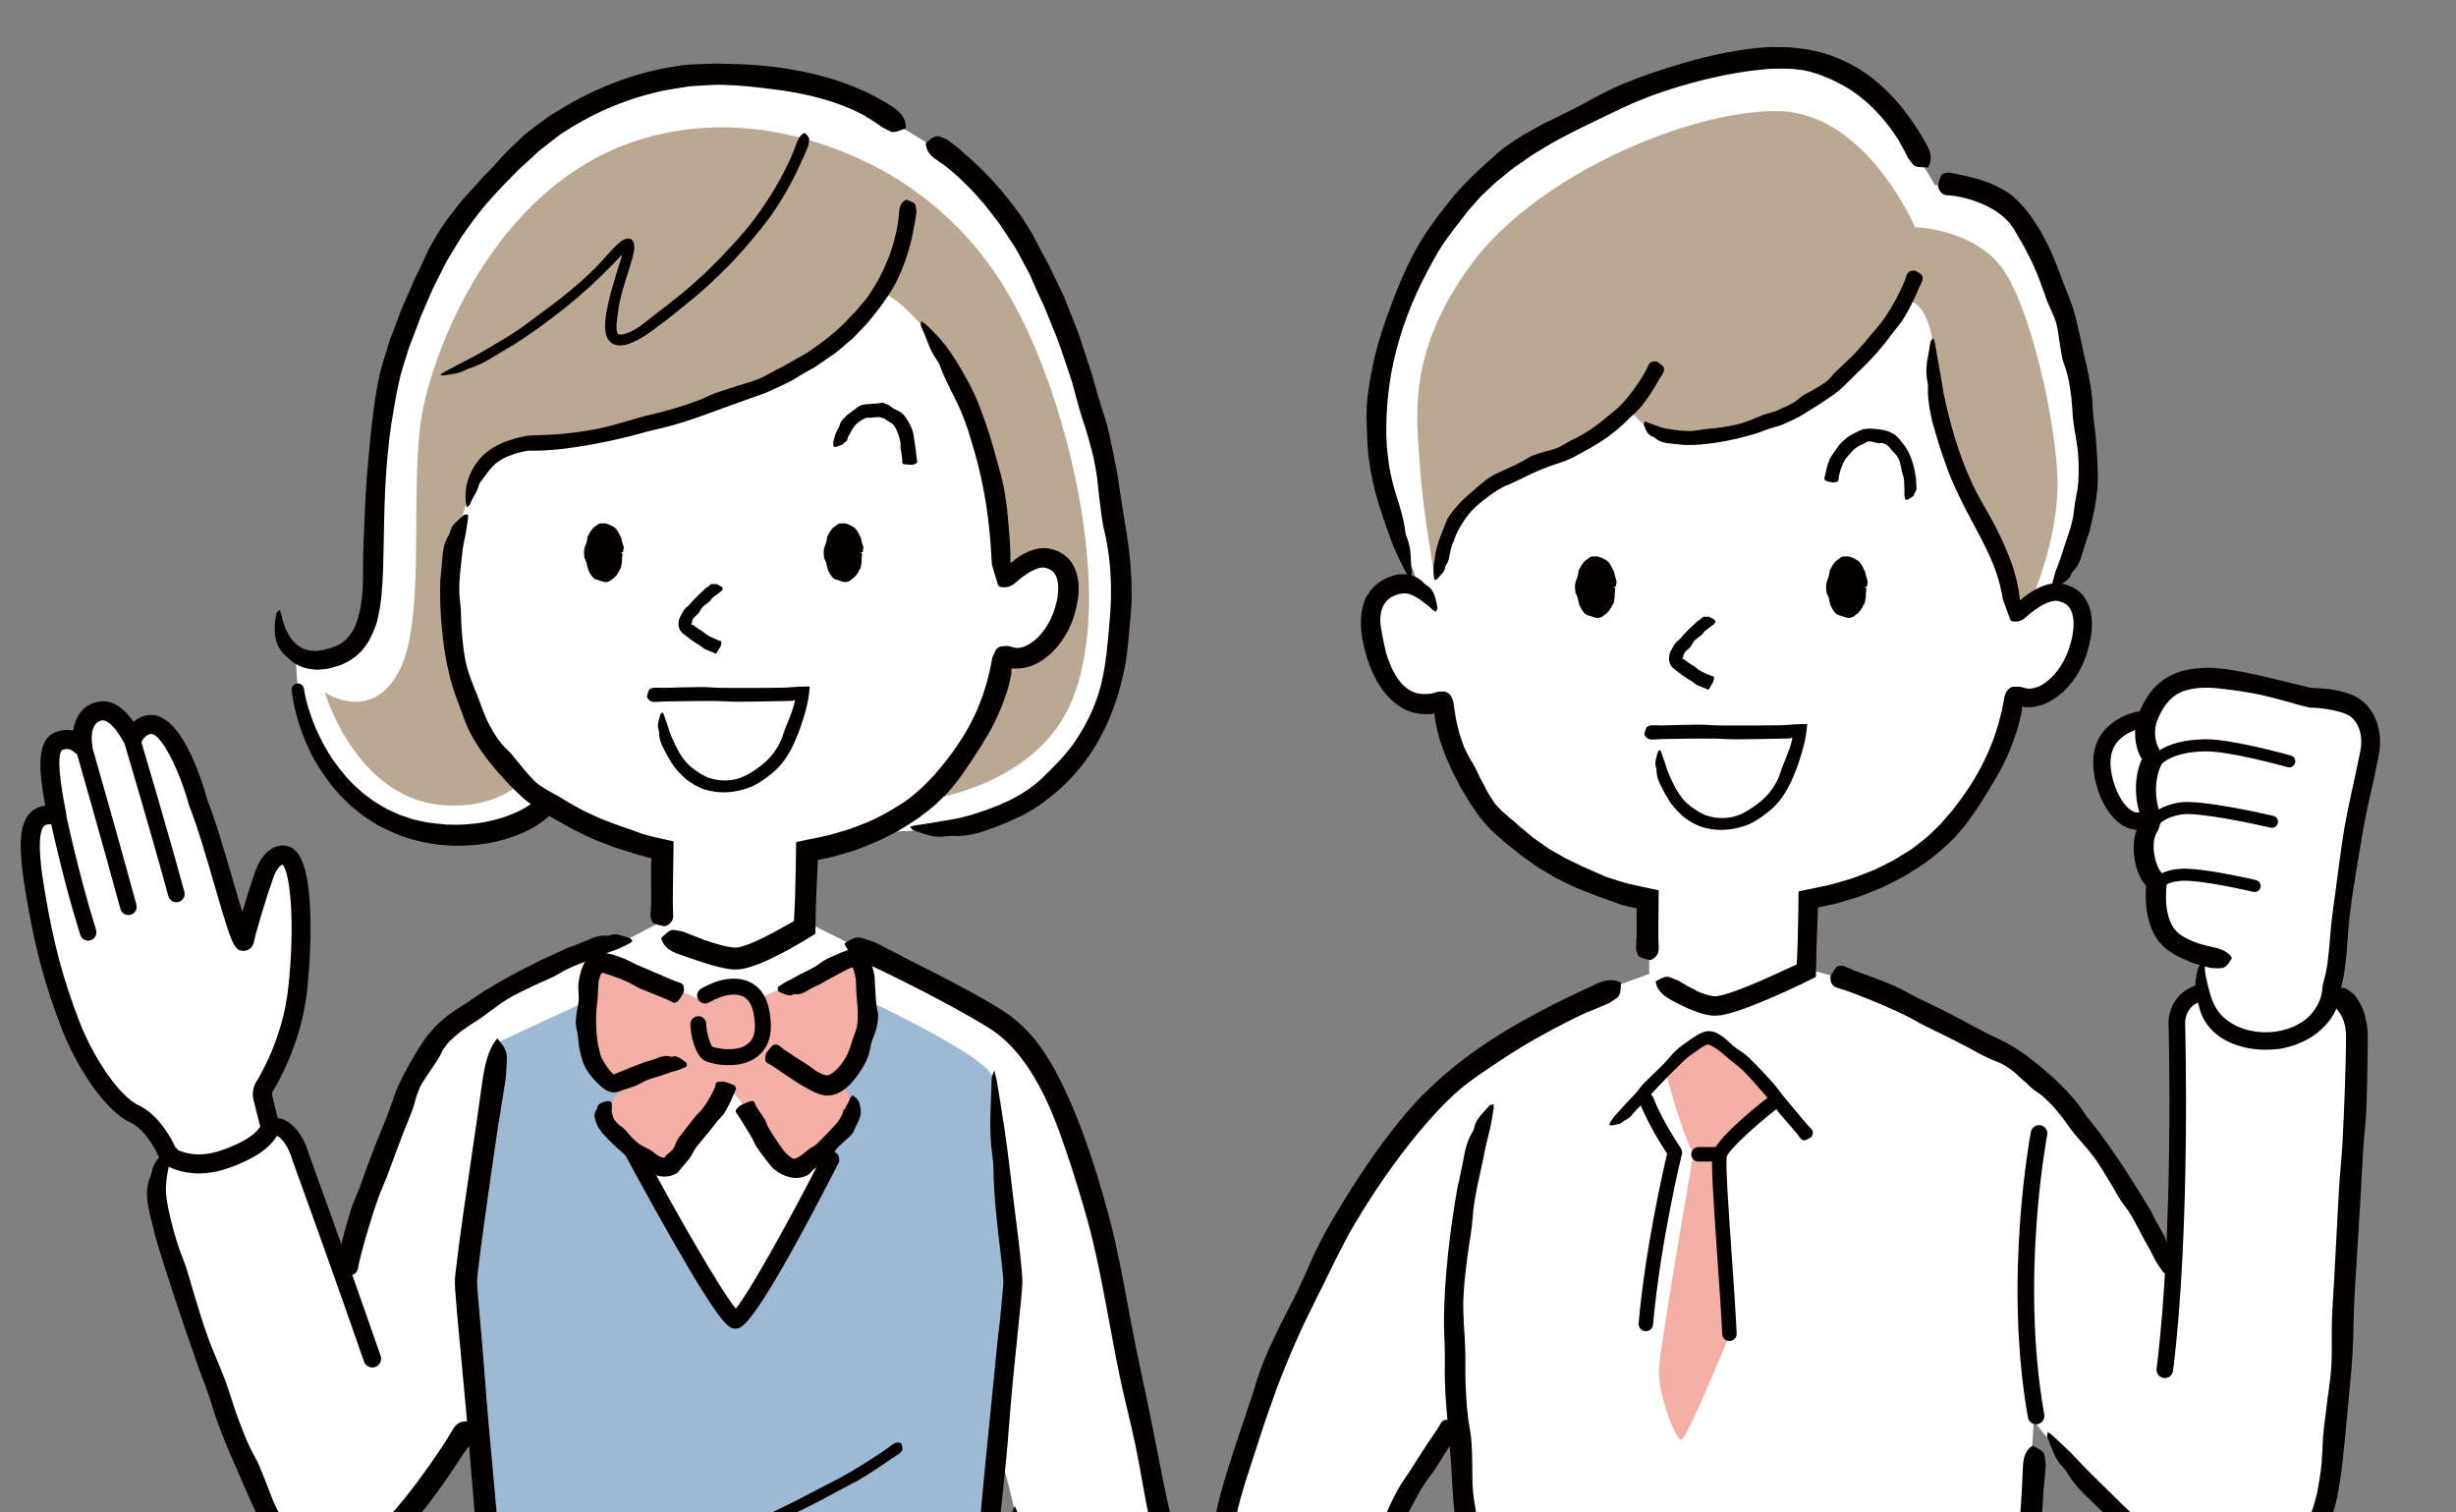
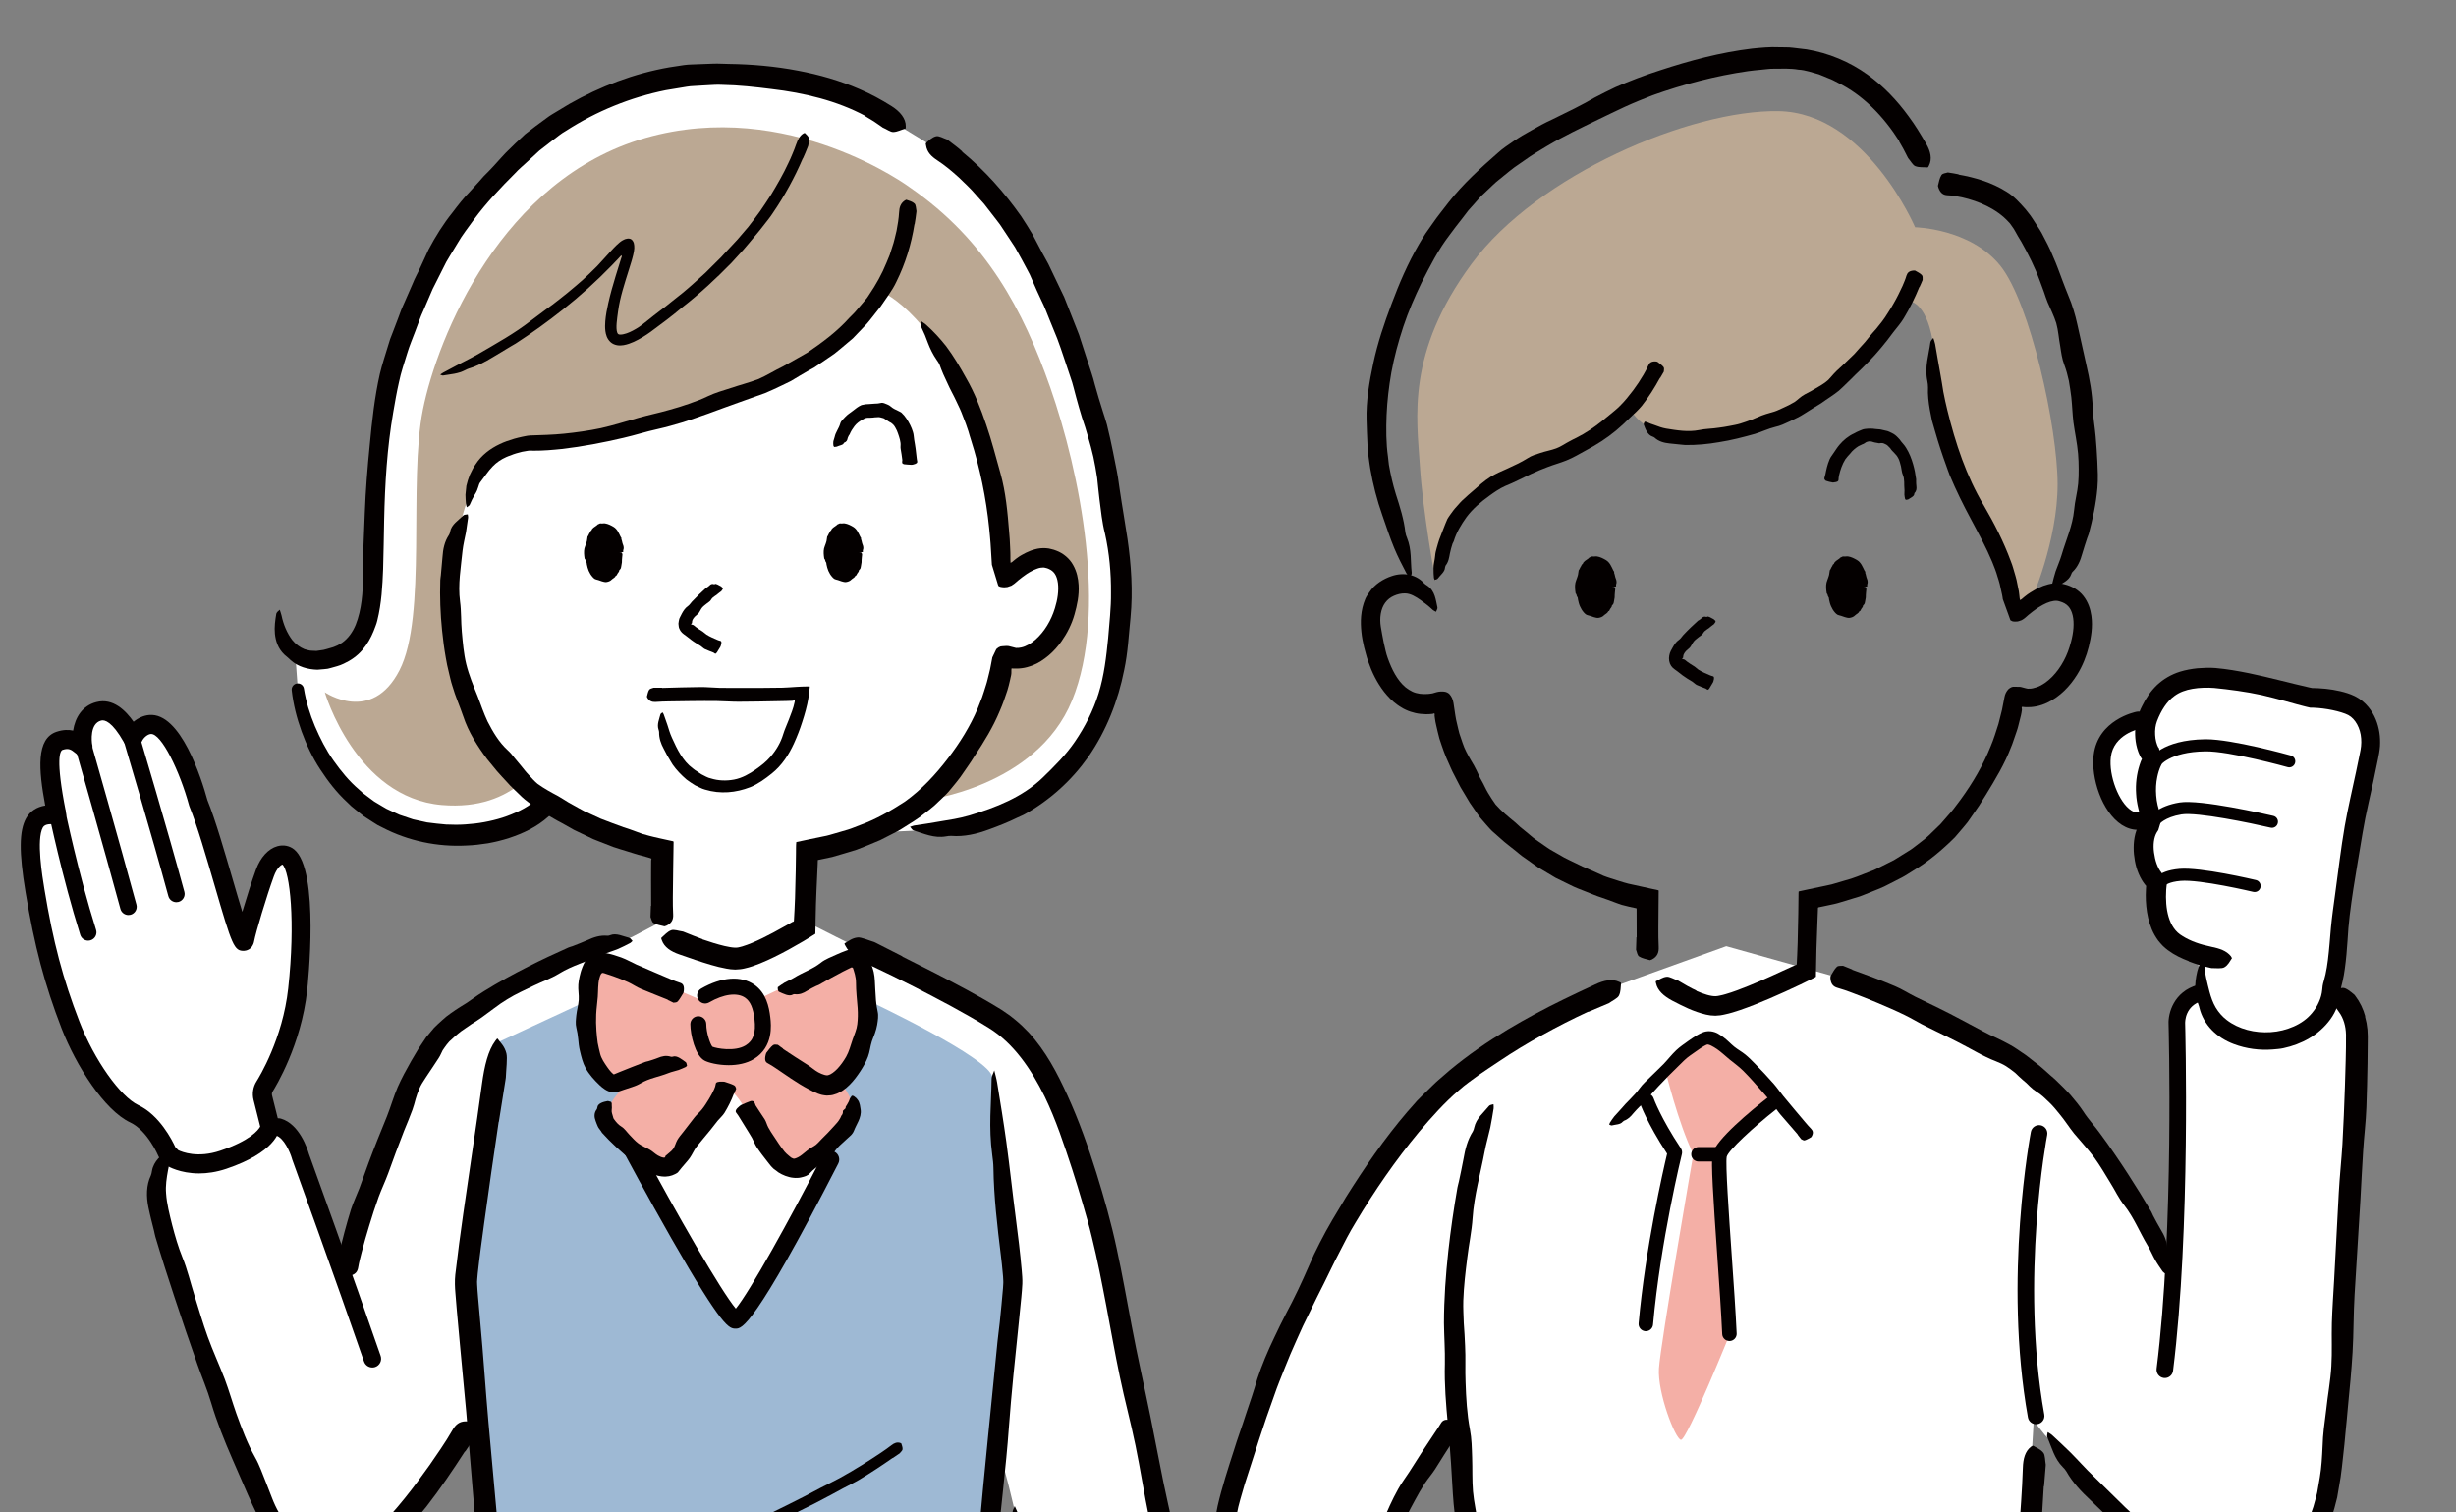
<svg xmlns="http://www.w3.org/2000/svg" id="b" viewBox="0 0 323.604 199.231">
  <rect x="0" y="0" width="323.604" height="199.231" fill="#808080" stroke="none" />
  <defs>
    <style>.f{fill:#040000;}.f,.g,.h,.i,.j,.k{stroke-width:0px;}.l{clip-path:url(#d);}.g{fill:#f4afa6;}.h{fill:none;}.m{clip-path:url(#e);}.i{fill:#fff;}.j{fill:#bba893;}.k{fill:#9eb9d4;}</style>
    <clipPath id="d">
      <rect class="h" x="134.015" width="189.59" height="199.231" />
    </clipPath>
    <clipPath id="e">
      <rect class="h" y=".002" width="172.761" height="199.227" />
    </clipPath>
  </defs>
  <g id="c">
    <g class="l">
-       <path class="i" d="M186.244,75.203s-4.95-10.35-5.262-17.305c-.313-6.955.89-18.119,11.305-31.169,8.078-10.121,34.523-20.637,45.839-18.839,11.316,1.802,15.041,13.5,15.041,13.5l1.784,2.987s7.846.04,11.596,4.902c7.257,9.405,8.242,28.167,8.242,33.524s-3.914,14.805-3.914,14.805l.589.222c3.056.658,3.67,3.707,2.489,7.86-1.177,4.157-4.946,7.453-8.177,6.003-.182-.08-.385.015-.422.211-1.697,9.557-8.435,23.094-27.244,26.463l-.033,9.615s-9.303,4.764-12.09,4.764-7.748-3.547-7.748-3.547l-.938-.861v-10.015c-18.399-3.093-25.42-14.227-27.052-25.743-.044-.305-.356-.334-.636-.207-.56.262-2.438.454-3.921-.356-3.114-1.701-4.128-6.327-4.128-6.327-1.177-4.154-.538-7.468,2.493-8.249,1.072-.276,2.06-.022,2.914.458l-.73-2.696Z" />
      <path class="i" d="M307.266,130.82l-17.385-.004c-3.212.898-3.056,4.067-3.056,4.067,0,0,.367,12.926-.193,27.099l-.898,5.564s-10.426-21.084-19.398-27.364c-8.972-6.279-25.118-11.661-25.118-11.661l-13.762-3.856-13.824,4.979s-14.721,5.458-23.323,13.904c-12.112,11.887-25.569,39.247-29.381,58.311-3.812,19.064,7.849,31.623,18.613,40.817l14.801,8.638s10.095,4.597,34.316,4.822c24.221.222,34.897-1.537,37.706-5.916,2.813-4.386-.516-22.785-.029-33.335.531-11.491,1.628-29.686,1.628-29.686l1.457,1.846s11.781,12.875,18.446,16.992c8.118,5.011,14.322,3.474,17.912-6.617,3.587-10.092,4.557-57.345,4.546-62.883-.007-4.284-3.06-5.716-3.06-5.716M192.326,231.013s-11.436-16.596-10.092-24.893c1.345-8.3,9.194-18.839,9.194-18.839l.934,3.652c.894,14.979,2.595,33.313,3.329,43.891l-3.365-3.812Z" />
      <path class="j" d="M189.136,76.49s-1.668-9.001-2.053-15.172c-.389-6.174-1.868-14.787,6.81-26.55,8.682-11.767,28.865-20.321,40.439-20.125,11.571.193,18.003,15.299,18.003,15.299,0,0,7.199.131,11.186,5.015,3.986,4.888,7.588,21.408,7.588,28.865s-3.47,15.303-3.47,15.303l-2.188,1.156c-.836-6.49-5.08-11.763-7.842-17.999-2.765-6.236-2.122-10.673-2.827-16.458-.709-5.785-3.02-6.105-3.02-6.105-9.143,8.845-10.578,14.202-23.145,17.076-3.761.861-11.938,1.708-14.042-3.398,0,0-3.583,5.044-8.209,6.356-4.626,1.312-11.814,4.833-13.878,8.209-2.064,3.376-3.35,8.529-3.35,8.529" />
      <path class="g" d="M225.333,136.826s-2.798.385-5.883,4.245c0,0,1.639,6.846,3.667,10.993,0,0-4.343,25.071-4.535,28.254-.193,3.184,2.122,9.227,2.896,9.387.77.16,6.748-14.689,6.748-14.689l-1.639-22.858s1.352-2.315,3.471-4.339c2.122-2.024,3.859-2.794,3.859-2.794,0,0-4.339-6.367-8.584-8.198" />
      <path class="f" d="M212.464,77.341c-.011,1.734-.999,3.456-2.202,3.445-1.192-.011-2.151-1.748-2.148-3.481.015-1.734.999-3.452,2.202-3.441,1.199.007,2.162,1.744,2.148,3.478" />
      <path class="f" d="M212.552,77.342c-.135-.029-.273-.058-.392-.083-.182-.04-.222-.087-.185-.142l.073-.124c.033-.131.022-.262-.015-.389l-.051-.062-.044-.073c.076-.232-.018-.44-.073-.647-.036-.153-.138-.276-.204-.414l-.044-.244c-.222-.211-.331-.487-.545-.669l-.193-.16-.218-.069-.163-.087c-.116-.062-.269-.091-.389-.004-.094.065-.189.08-.316.08l-.116.094c-.127.055-.262.131-.334.265-.087.156-.222.273-.276.447-.036.12-.109.222-.142.342-.044.142-.058.298-.084.443l-.076.145-.058.218c.022.091-.055.156-.091.233l-.029.036c.124.156-.105.247-.131.385-.022.087-.116.178-.069.273l.036.222-.065.167v.163l.069.156.087.163.029.058c.04.178.087.36.156.531l.094.185-.004.211.062.105c.083.091.142.182.069.353l.018.058.022.2.036.051c.098.033.113.12.138.211.033.116.127.185.229.232.269.116.472.236.701.316.091.022.189.058.283.04l.131-.076.207.011c.127-.011.251-.069.316-.193.065-.145.171-.232.258-.345.062-.094.189-.138.207-.265.047-.225.225-.371.287-.585.047-.171.113-.334.131-.512.015-.091-.033-.196-.054-.287v-.051c.036-.091-.026-.203-.047-.302-.025-.109-.018-.214.007-.316.015-.062.102-.116.262-.167.12-.04.225-.087.331-.131.342.007.342.011.382.08.073.131.073.262.04.389l-.025.247c-.04.207-.015.425-.033.643v.015c-.025.167-.047.334-.087.505l-.055.269-.087.153-.131.138c.004.218-.182.331-.265.505-.055.098-.073.24-.225.258-.095.269-.378.349-.574.545-.178.189-.451.284-.723.324-.211.018-.418-.047-.61-.102-.171-.055-.338-.109-.498-.171-.153-.047-.312-.069-.458-.138-.12-.076-.243-.171-.327-.276-.236-.265-.407-.552-.534-.847-.131-.295-.2-.6-.262-.898-.022-.116-.007-.244-.091-.338-.12-.138-.051-.32-.214-.458l-.007-.033c-.073-.451-.12-.927-.022-1.385.047-.229.164-.44.225-.658.036-.127.091-.247.116-.378.029-.185.047-.378.087-.574l.015-.033c.127-.153.167-.349.287-.509.084-.098.062-.269.233-.309.087-.345.447-.494.727-.709l.164-.153c.142-.029.247-.16.411-.127.2.029.382-.033.571-.007.447.069.818.272,1.159.465.563.327.76.916,1.003,1.395l.109.167-.007.145c.105.247.113.516.222.763.105.251.145.527.029.799l.011.135c.025.083-.025.113-.385.16" />
      <path class="f" d="M245.552,77.341c-.011,1.734-.999,3.456-2.202,3.445-1.192-.011-2.151-1.748-2.148-3.481.015-1.734.999-3.452,2.202-3.441,1.199.007,2.162,1.744,2.148,3.478" />
      <path class="f" d="M245.64,77.342c-.135-.029-.273-.058-.393-.083-.182-.04-.222-.087-.185-.142l.073-.124c.033-.131.022-.262-.015-.389l-.047-.062-.047-.073c.076-.232-.018-.44-.073-.647-.036-.153-.138-.276-.203-.414l-.044-.244c-.222-.211-.331-.487-.545-.669l-.193-.16-.218-.069-.16-.087c-.12-.062-.273-.091-.393-.004-.094.065-.189.08-.316.08l-.116.094c-.127.055-.262.131-.334.265-.087.156-.218.273-.276.447-.036.12-.109.222-.142.342-.044.142-.058.298-.084.443l-.076.145-.058.218c.022.091-.055.156-.087.233l-.033.036c.124.156-.105.247-.131.385-.022.087-.116.178-.069.273l.036.222-.065.167v.163l.069.156.087.163.029.058c.04.178.087.36.156.531l.094.185v.211l.058.105c.083.091.142.182.069.353l.018.058.022.2.036.051c.102.033.113.12.138.211.033.116.127.185.229.232.269.116.472.236.701.316.091.022.189.058.284.04l.131-.076.207.011c.127-.011.251-.069.316-.193.065-.145.171-.232.258-.345.062-.094.189-.138.207-.265.047-.225.225-.371.287-.585.047-.171.113-.334.131-.512.015-.091-.033-.196-.055-.287v-.051c.036-.091-.025-.203-.047-.302-.025-.109-.018-.214.011-.316.011-.062.098-.116.258-.167.12-.04.225-.087.331-.131.342.007.342.011.382.08.073.131.073.262.04.389l-.025.247c-.04.207-.015.425-.033.643v.015c-.025.167-.047.334-.087.505l-.055.269-.087.153-.131.138c.004.218-.182.331-.262.505-.058.098-.076.24-.229.258-.094.269-.378.349-.574.545-.178.189-.451.284-.723.324-.211.018-.418-.047-.611-.102-.171-.055-.338-.109-.498-.171-.153-.047-.312-.069-.458-.138-.12-.076-.243-.171-.327-.276-.236-.265-.407-.552-.534-.847-.131-.295-.2-.6-.262-.898-.022-.116-.007-.244-.091-.338-.12-.138-.051-.32-.214-.458l-.007-.033c-.073-.451-.12-.927-.022-1.385.047-.229.164-.44.225-.658.036-.127.091-.247.116-.378.029-.185.047-.378.087-.574l.015-.033c.127-.153.167-.349.287-.509.084-.098.062-.269.233-.309.091-.345.447-.494.727-.709l.164-.153c.142-.029.251-.16.411-.127.2.029.382-.033.571-.007.447.069.818.272,1.159.465.563.327.76.916,1.003,1.395l.109.167-.007.145c.105.247.113.516.222.763.105.251.145.527.029.799l.011.135c.025.083-.025.113-.385.16" />
      <path class="f" d="M224.795,90.735c-.389-.156-.818-.294-1.228-.494-.203-.094-.367-.291-.56-.418-.222-.149-.454-.273-.683-.414-.432-.272-.85-.581-1.279-.934-.258-.214-.611-.378-.861-.752-.247-.367-.334-.898-.24-1.352.065-.44.323-.839.451-1.065.218-.396.462-.759.821-1.003.236-.164.374-.418.563-.622.331-.356.672-.701,1.021-1.036.309-.298.625-.592.945-.876l.116-.058c.124-.091.258-.171.363-.283.138-.142.305-.247.625-.145l.087-.022c.142-.127.556.175.861.32l.24.225-.004.131c-.069.113-.138.232-.229.32-.12.113-.276.174-.392.294-.309.32-.774.451-1.003.869-.131.247-.385.352-.581.519-.218.182-.458.342-.643.56-.189.229-.305.531-.48.763-.149.185-.349.305-.512.472-.2.218-.392.451-.418.781.022.156-.029.163-.051.178l-.102.113c.025.036.218.047.331.102.113.062.214.175.349.276.265.211.603.403.941.618.189.116.352.309.549.436.24.153.494.276.752.4.233.113.472.214.72.316.142.058.283.113.443.149.127.026.203.196.055.654l-.058.149c-.164.269-.345.574-.472.788-.084.142-.149.131-.218.186l-.011-.004-.214-.124.007-.018Z" />
      <path class="f" d="M223.507,130.547c.916.411,1.922.738,2.566.705l.258-.026c.094-.011.218-.044.327-.065.218-.04.462-.105.709-.178.483-.135.988-.312,1.49-.494,2.017-.741,4.041-1.653,6.043-2.584l1.49-.676.182-.084.026-.004.051-.007.069-.054.018-.047.011-.142.011-.207.04-.828.062-1.654.084-3.819.033-2.74.018-.193.203-.044.407-.087.81-.175,1.214-.254c.574-.127,1.159-.229,1.73-.371l1.69-.498c1.145-.287,2.22-.756,3.318-1.181.556-.193,1.079-.458,1.599-.727l1.573-.788,1.494-.927.745-.465c.247-.164.469-.353.705-.527.556-.44,1.141-.85,1.661-1.337l1.53-1.483,1.396-1.602c.465-.534.854-1.13,1.294-1.683,1.566-2.155,2.929-4.481,3.928-6.97.407-.959.708-1.959,1.025-2.951l.382-1.512c.069-.251.127-.505.167-.763l.251-1.276c.069-.371.225-.672.396-.886.127-.207.494-.443.734-.465l.571.007c.193.007.385-.014.574.055.363.094.847.244.927.193.342.018.698-.08,1.05-.193.712-.244,1.403-.749,2.006-1.352.603-.61,1.126-1.337,1.544-2.119.429-.796.72-1.592.967-2.533.32-1.196.447-2.453.211-3.463-.247-1.032-.767-1.563-1.679-1.824l-.236-.065-.174-.022c-.124-.004-.251-.007-.4.014-.287.04-.618.138-.952.28-.338.149-.683.338-1.025.552l-.254.163-.538.393c-.36.276-.709.56-1.065.883-.138.087-.287.225-.411.269l-.371.127c-.135.058-.207.033-.309.047-.094.007-.2.018-.265.004l-.218-.022-.302-.145-.265-.741-.538-1.483-.135-.371-.069-.189-.036-.258c-.007-.142-.094-.461-.094-.483l-.055-.247-.218-.996c-.073-.331-.196-.654-.291-.977-.182-.654-.436-1.294-.694-1.933-.771-1.864-1.777-3.692-2.78-5.585-1.017-1.882-1.991-3.856-2.838-5.88-.167-.4-.287-.818-.443-1.221-.541-1.483-1.036-2.983-1.464-4.492-.145-.483-.291-.967-.418-1.45-.105-.487-.203-.974-.287-1.461-.171-.978-.283-1.952-.236-2.929.007-.269-.04-.567-.091-.843-.378-1.872.196-3.434.4-5.066.036-.254.254-.403.389-.6.08.265.189.523.24.8.24,1.276.418,2.562.669,3.83.153.818.28,1.639.411,2.46.149.818.338,1.624.531,2.431,1.068,4.368,2.482,8.66,4.815,12.573,1.334,2.286,2.595,4.732,3.554,7.344.262.629.411,1.308.618,1.959.109.323.16.665.233.999l.196.974c.051.287.073.636.113.952l.058.229.196-.127.374-.316.349-.269.058-.044.127-.087.258-.171c.178-.105.349-.222.534-.32.364-.211.756-.393,1.167-.556.422-.146.861-.276,1.348-.32.465-.044,1.043,0,1.461.127.89.218,1.835.723,2.46,1.526.632.799.941,1.748,1.061,2.635.196,1.439-.036,2.78-.345,4.052-.309,1.254-.836,2.573-1.548,3.707-.934,1.497-2.202,2.845-3.932,3.681-.432.207-.901.363-1.388.469-.251.036-.498.094-.756.105l-.385.007h-.342l-.313-.029-.116-.007c-.094-.004-.055.171-.044.236v.007c.007.069.022.058.011.167-.036.236-.069.48-.127.712-.113.469-.229.938-.356,1.41-.113.472-.294.927-.447,1.388-.167.454-.298.923-.494,1.366-.847,2.239-2.093,4.288-3.329,6.309-.312.48-.618.967-.916,1.457l-.981,1.417-.494.712c-.178.229-.367.447-.549.669-.371.443-.745.886-1.13,1.323-1.661,1.657-3.478,3.194-5.498,4.401-.502.302-.981.64-1.497.908l-1.555.796c-1.021.574-2.13.938-3.198,1.388-.273.105-.538.225-.814.316l-.828.251-1.661.505c-.552.182-1.116.295-1.682.411l-.843.178-.371.076-.011-.004-.084.065-.069,1.719-.135,3.728-.051,2.42-.015.977-.004.244-.2.124-.44.218-1.388.68c-1.355.643-2.718,1.264-4.099,1.857-1.257.534-2.518,1.05-3.837,1.504-.665.222-1.327.44-2.068.592-.193.036-.36.084-.571.109l-.643.051c-.214-.004-.429-.025-.64-.04-.207-.026-.393-.073-.592-.105-1.693-.4-3.082-1.127-4.466-1.846-1.123-.603-1.93-1.337-2.122-2.282-.022-.098-.065-.247-.007-.276.465-.211.865-.534,1.425-.585.363-.036.974.331,1.479.498l.138.08c.752.461,1.519.89,2.286,1.246l-.011.029Z" />
      <path class="f" d="M215.651,123.483l-.011-3.739-.018-.069-.051-.014-.949-.207c-.312-.069-.625-.149-.93-.233-.309-.094-.607-.214-.912-.323-.603-.225-1.199-.454-1.806-.654-.705-.214-1.381-.538-2.071-.792-.691-.269-1.381-.523-2.042-.869l-1.893-.927-1.817-1.083c-.618-.334-1.167-.785-1.748-1.181l-.865-.61c-.283-.211-.545-.447-.821-.669-.658-.545-1.366-1.036-1.995-1.628l-.974-.858c-.327-.283-.6-.621-.894-.941l-.799-.927c-.254-.32-.472-.665-.708-1l-.694-1.01c-.218-.345-.414-.705-.625-1.05l-.585-.974c-.182-.331-.345-.672-.52-1.007l-.52-1.01c-.171-.338-.309-.691-.465-1.032-.523-1.09-.905-2.228-1.279-3.369-.153-.578-.291-1.163-.422-1.748-.069-.291-.131-.585-.164-.883l-.029-.222-.015-.113-.007-.055v-.007l.011-.08.004-.043-.033-.178-.182.058c.12.007-.545.08-.959.065-.454-.007-.908-.051-1.366-.153-.422-.094-.847-.233-1.261-.425-.218-.094-.407-.204-.585-.316-.178-.116-.374-.218-.534-.349-.694-.494-1.25-1.09-1.744-1.708-.97-1.254-1.617-2.609-2.104-4.016-.113-.32-.207-.632-.298-.985l-.236-.879c-.149-.647-.287-1.297-.352-1.984-.138-1.352-.131-2.849.52-4.39.124-.302.327-.574.52-.854.68-1.058,1.857-1.784,2.958-2.144.72-.254,1.592-.331,2.355-.153.767.171,1.417.563,1.868,1.068.131.138.287.251.451.345,1.054.705,1.123,1.915,1.345,2.882.033.156-.12.378-.189.567-.142-.08-.302-.138-.414-.24-.516-.487-1.061-.905-1.588-1.283-.672-.472-1.374-.905-2.1-.901-.48-.011-.974.109-1.443.316-.458.2-.847.502-1.145.909-.607.814-.767,2.035-.578,3.184.12.68.233,1.363.378,2.06l.243,1.072c.08.334.174.68.298,1.01.516,1.443,1.225,2.882,2.326,3.812.145.116.298.218.447.323.153.098.316.171.473.258.305.145.629.225.97.276.342.047.698.051,1.047.026l.258-.026.352-.051c.363-.113.763-.236,1.094-.244.244-.007.393-.004.585.036.185.04.407.142.563.298.254.283.454.661.538,1.181l.243,1.628c.044.381.145.745.225,1.116.102.425.193.854.309,1.272.134.414.273.825.418,1.236.262.828.701,1.592,1.13,2.34.254.425.516.85.723,1.305.211.451.407.912.661,1.341.305.523.531,1.098.85,1.617.316.52.636,1.039.999,1.53.781.883,1.693,1.632,2.595,2.366l.647.596.687.556c.465.363.887.778,1.374,1.112l1.45,1.007c.476.345,1.014.596,1.519.905.999.629,2.111,1.076,3.169,1.614.61.269,1.221.538,1.839.807l.919.418c.312.127.636.225.956.334.771.24,1.534.505,2.318.705l2.969.654.945.204.091.047v.124l-.004.244-.004.487-.015,1.777-.018,2.264c0,.843,0,1.69.044,2.533.036.69-.153,1.272-.894,1.653l-.251.091c-.49-.142-1.039-.229-1.432-.483-.254-.163-.28-.582-.407-.887v-.094l.051-1.559h.033Z" />
      <path class="f" d="M258.061,23.002c2.169.382,4.357,1.021,6.323,2.257.981.585,1.762,1.479,2.518,2.329l.614.781c.196.258.342.52.516.778.327.523.69,1.025.985,1.559.534,1.025,1.09,2.042,1.501,3.107.476,1.043.836,2.115,1.243,3.176.254.639.476,1.286.749,1.922.269.636.512,1.279.705,1.937.396,1.239.614,2.518.916,3.772.258,1.166.516,2.329.778,3.503.425,1.853.774,3.725.832,5.629.036,1.257.283,2.5.385,3.758.098,1.101.171,2.206.225,3.318.029.552.047,1.108.062,1.672.011.549-.004,1.217-.055,1.792-.182,2.115-.625,4.092-1.137,6.032-.051.189-.149.367-.207.556-.211.69-.461,1.359-.65,2.049-.244.883-.571,1.733-1.276,2.406-.098.091-.145.222-.189.342-.28.825-1.235,1.181-1.944,1.686-.109.08-.374.033-.567.043-.004-.134-.04-.28-.007-.403.149-.578.28-1.159.465-1.723.247-.716.571-1.41.785-2.137.578-1.977,1.457-3.878,1.654-5.938.098-1.192.436-2.344.538-3.503l.055-.941.011-.992c-.011-.665-.015-1.33-.08-1.991-.12-1.392-.425-2.762-.614-4.139-.131-1.101-.16-2.217-.28-3.321-.094-.72-.193-1.443-.323-2.155-.153-.709-.342-1.414-.6-2.1-.305-.789-.411-1.632-.538-2.464-.193-1.007-.244-2.049-.523-3.034-.294-.941-.752-1.835-1.134-2.733-.182-.462-.345-.927-.498-1.399l-.509-1.381c-.669-1.839-1.537-3.561-2.471-5.218-.283-.44-.541-.901-.799-1.367-.124-.251-.265-.44-.407-.636-.145-.193-.265-.411-.451-.578-.785-.876-1.799-1.577-2.911-2.126-1.007-.498-2.1-.865-3.223-1.123-.629-.138-1.272-.254-1.915-.276-.527-.025-.934-.243-1.206-.996l-.065-.251c.12-.487.218-1.032.465-1.414.163-.247.538-.243.818-.342l.084.007c.458.062.912.145,1.359.236l-.004.033Z" />
      <path class="f" d="M209.258,133.293c-2.039.941-4.041,1.962-6,3.049-1.962,1.083-3.878,2.238-5.72,3.481-.923.596-1.81,1.221-2.722,1.828-.869.65-1.788,1.261-2.584,1.991-1.901,1.628-3.601,3.539-5.251,5.48-3.1,3.736-5.887,7.777-8.391,11.981-.778,1.268-1.461,2.595-2.13,3.925-.694,1.316-1.323,2.667-1.984,3.997-.643,1.25-1.257,2.511-1.871,3.776l-.927,1.893-.865,1.919c-.531,1.188-1.054,2.384-1.523,3.598-.476,1.21-.981,2.41-1.396,3.641-1.428,3.881-2.624,7.813-3.906,11.731-.2.647-.385,1.304-.567,1.962l-.262.988-.207,1c-.269,1.334-.578,2.678-.723,3.99-.723,4.608-.516,9.314.705,13.769,1.101,3.986,3.053,7.711,5.466,11.124.24.334.443.698.676,1.039.909,1.203,1.806,2.427,2.856,3.529.327.363.651.723.974,1.079.331.356.658.712.967,1.079.614.741,1.221,1.486,1.752,2.3.145.222.356.432.56.625,1.395,1.268,1.973,2.82,2.914,4.244.142.222.069.509.098.763-.247-.142-.516-.258-.741-.436-1.065-.814-2.122-1.65-3.125-2.551-1.276-1.167-2.471-2.424-3.681-3.667-3.329-3.354-5.985-7.304-8.402-11.411-.756-1.181-1.257-2.504-1.806-3.805-.236-.665-.429-1.348-.643-2.02l-.312-1.01-.229-1.036c-.792-2.995-.93-6.109-.927-9.176l.076-2.417c.04-.803.164-1.599.24-2.402.131-1.624.483-3.165.785-4.731.571-2.482,1.363-4.902,2.144-7.315.48-1.592,1.072-3.136,1.566-4.717.534-1.57,1.068-3.132,1.526-4.731.596-1.813,1.363-3.619,2.199-5.36.501-1.068,1.018-2.13,1.563-3.18.552-1.043,1.094-2.086,1.595-3.154.48-1.028.963-2.057,1.41-3.1l.691-1.563c.247-.512.498-1.025.76-1.53,1.039-2.064,2.257-4.041,3.452-6.021,2.446-3.903,5.066-7.715,8.089-11.254l1.29-1.461c.451-.476.93-.923,1.396-1.381.476-.451.919-.923,1.421-1.352l1.494-1.294c2.409-2.002,4.971-3.754,7.61-5.346,2.395-1.432,4.848-2.744,7.344-3.961,1.396-.683,2.806-1.341,4.215-1.995,1.152-.542,2.224-.771,3.151-.327.098.044.254.102.243.175-.069.549-.015,1.119-.291,1.65-.182.345-.854.651-1.308.978l-.153.065c-.858.349-1.712.712-2.566,1.083l-.015-.029Z" />
      <path class="f" d="M191.584,189.679c-.869,1.272-1.675,2.591-2.497,3.892-.411.64-.923,1.217-1.345,1.853-.472.741-.92,1.501-1.327,2.275-.803,1.457-1.552,2.947-2.111,4.499-.345.945-.461,1.948-.65,2.904-.069.447-.189.909-.258,1.338-.025.207-.062.411-.076.625l-.015.647c.033.814.16,1.642.385,2.46.353,1.301.836,2.576,1.181,3.928.236.89.683,1.715,1.072,2.558.676,1.483,1.417,2.947,2.206,4.386.705,1.29,1.443,2.566,2.202,3.827.076.12.113.269.185.396.258.462.502.934.803,1.37.389.56.712,1.141.73,1.904.004.105.055.193.109.273.371.534.058,1.337.018,2.046-.004.109-.178.283-.272.429-.098-.054-.218-.091-.283-.163-.316-.349-.636-.69-.905-1.072-.338-.487-.6-1.028-.938-1.515-.923-1.334-1.505-2.856-2.507-4.15-.589-.756-.938-1.661-1.366-2.511-.476-.93-.872-1.897-1.359-2.824-.501-.974-1.126-1.9-1.581-2.914-.36-.807-.571-1.679-.832-2.533-.356-1.112-.651-2.239-1.116-3.383-.273-.658-.294-1.399-.298-2.13-.018-.447.058-.909.116-1.359.087-.462.171-.92.258-1.323.073-.403.091-.821.113-1.239.047-.411.091-.821.174-1.228.163-.821.483-1.581.767-2.355.607-1.512,1.268-2.991,2.05-4.393.432-.789.981-1.505,1.464-2.253.571-.898,1.141-1.792,1.712-2.682l1.588-2.395c.298-.443.603-.886.876-1.352.225-.378.585-.582,1.276-.378l.218.091c.305.338.683.676.879,1.01.131.218.004.436-.011.654l-.029.051-.581.752-.025-.015Z" />
      <path class="f" d="M244.05,127.765c1.901.687,3.794,1.381,5.651,2.173.916.389,1.762.938,2.656,1.385,1.036.501,2.064,1.003,3.096,1.504,1.962.956,3.874,2.021,5.807,3.042.582.32,1.188.603,1.795.879.607.287,1.207.592,1.795.919.56.298,1.076.68,1.606,1.032.534.338,1.043.767,1.563,1.17,1.01.719,1.832,1.57,2.762,2.344.672.658,1.363,1.312,1.991,2.01.607.712,1.21,1.435,1.726,2.217.661,1.043,1.534,1.941,2.246,2.947.643.869,1.268,1.748,1.872,2.642.618.883,1.203,1.788,1.792,2.689,1.05,1.613,2.053,3.256,3.034,4.909.098.16.149.349.24.516.327.607.64,1.224.996,1.813.461.756.854,1.541.865,2.493.004.131.062.251.124.356.414.738.033,1.672-.062,2.522-.015.134-.225.302-.345.451-.102-.084-.233-.153-.305-.254-.327-.483-.672-.956-.956-1.461-.371-.647-.651-1.348-1.039-1.984-1.039-1.737-1.792-3.641-3.052-5.259-.749-.93-1.243-2.031-1.882-3.042-.676-1.112-1.337-2.239-2.104-3.292-.818-1.09-1.759-2.09-2.624-3.129-.679-.839-1.246-1.766-1.941-2.591-.44-.549-.887-1.094-1.395-1.573-.505-.48-.999-.985-1.606-1.337-.342-.214-.643-.469-.93-.745l-.425-.421-.44-.374c-.36-.305-.698-.64-1.047-.974-.389-.305-.781-.61-1.199-.872-.807-.509-1.777-.767-2.624-1.207-.89-.407-1.719-.919-2.595-1.366-1.712-.927-3.489-1.755-5.244-2.631-.992-.473-1.922-1.072-2.918-1.548-1.181-.574-2.391-1.094-3.605-1.606-1.094-.462-2.202-.901-3.318-1.319-.625-.236-1.254-.458-1.897-.639-.523-.146-.89-.472-.938-1.276l.011-.258c.262-.429.509-.927.828-1.228.211-.2.534-.113.807-.149l.073.022,1.167.472-.011.029Z" />
      <path class="f" d="M285.24,181.559l-.138-.007c-.6-.076-1.021-.622-.948-1.221,2.318-18.443,1.584-45.152,1.577-45.418-.069-1.374.651-4.255,3.856-5.153.578-.16,1.185.178,1.348.76.164.582-.178,1.185-.76,1.348-2.268.636-2.268,2.733-2.26,2.969.007.283.745,27.161-1.592,45.767-.069.552-.541.956-1.083.956" />
      <path class="f" d="M311.615,133.922c.076.287.142.574.203.865.044.287.087.578.12.865l.04.861-.004.734-.029,2.9c-.033,1.926-.076,3.852-.149,5.774-.065,1.897-.309,3.783-.425,5.676-.149,2.181-.24,4.368-.367,6.556-.254,4.15-.509,8.3-.763,12.446-.153,2.522-.113,5.055-.265,7.584-.073,1.192-.163,2.384-.269,3.572l-.338,3.572c-.08,1.105-.214,2.213-.312,3.322-.098,1.105-.204,2.213-.338,3.325-.105.887-.178,1.766-.316,2.653l-.454,2.667c-.214.901-.472,1.824-.749,2.718-.356.854-.665,1.719-1.13,2.54l-.425.828c-.145.273-.316.542-.472.811l-.476.818-.556.789c-.723,1.057-1.661,2.042-2.766,2.845-1.97,1.396-4.59,2.002-6.905,1.657-2.337-.298-4.426-1.174-6.334-2.206-.418-.24-.847-.469-1.261-.723l-1.225-.803c-.774-.56-1.555-1.116-2.278-1.708-1.483-1.163-2.878-2.388-4.255-3.63-.272-.244-.509-.523-.774-.774l-2.864-2.766c-1.243-1.156-2.398-2.373-3.22-3.838-.116-.2-.291-.389-.458-.556-1.141-1.148-1.446-2.588-2.042-3.914-.091-.207.029-.465.051-.698.2.135.422.247.596.411.814.767,1.646,1.515,2.435,2.308,1.01,1.017,1.962,2.1,3.002,3.092,2.813,2.686,5.44,5.6,8.595,7.875,1.846,1.33,3.558,2.762,5.542,3.79.545.247,1.072.57,1.632.767l.832.338c.28.098.567.167.847.254.563.2,1.145.243,1.715.356.571.011,1.148.073,1.704-.036,1.159-.16,2.264-.585,3.161-1.33.244-.145.432-.393.654-.578l.316-.298c.102-.105.193-.225.287-.338l.567-.683.509-.749c1.054-1.602,1.995-3.434,2.609-5.346.167-.636.367-1.243.505-1.893l.345-1.995c.229-1.323.294-2.707.36-4.063.033-1.573.269-3.176.469-4.757.2-1.948.578-3.874.687-5.829.116-1.882.015-3.776.065-5.662.058-1.911.196-3.827.305-5.742l.607-11.418c.116-2.126.349-4.244.48-6.374.145-2.536.243-5.084.331-7.624l.102-3.449c.022-1.138.058-2.333.04-3.401-.026-1.108-.324-2.173-.941-2.994-.498-.68-.869-1.218-.948-2.126-.011-.094-.04-.232.007-.28.411-.334.847-.727,1.468-.752.414-.018,1.043.509,1.512.898l.116.145c.618.814,1.068,1.748,1.323,2.707l-.029.011Z" />
      <path class="f" d="M269.289,195.815c-.265,4.332-.505,8.664-.814,12.992-.153,2.133-.465,4.252-.654,6.385l-.16,1.843c-.036.596-.062,1.199-.076,1.802-.025,1.21-.011,2.431.018,3.652.12,4.648.451,9.332.738,14.038.167,2.864.509,5.724.411,8.689-.062,1.399-.178,2.813-.658,4.321-.135.381-.28.767-.516,1.167-.218.396-.498.68-.752,1.018-.556.596-1.17,1.116-1.817,1.515l-.447.294-.458.236-.923.465c-.621.233-1.243.523-1.871.712-1.25.418-2.511.741-3.765,1.025-3.997.869-8.002,1.294-12.014,1.366-2.653.051-5.306.247-7.958.32-4.648.098-9.274.127-13.951.011-4.172-.113-8.347-.396-12.516-.865-.407-.044-.814-.138-1.225-.189l-4.47-.701c-1.915-.276-3.798-.712-5.506-1.563-.233-.124-.516-.196-.785-.262-1.802-.447-2.98-1.602-4.266-2.587-.193-.156-.218-.447-.291-.672.244.047.52.062.77.138,1.181.36,2.406.632,3.612.948,1.559.382,3.111.836,4.706,1.105,4.31.77,8.649,1.603,13.075,1.69,1.29.007,2.58.102,3.878.189,1.297.069,2.595.167,3.892.222l4.263.124c1.428.018,2.853.029,4.277.007,2.976-.073,5.945-.316,8.911-.48,2.369-.131,4.75-.127,7.108-.32,3.074-.243,6.171-.592,9.038-1.534,1.646-.52,3.329-.97,4.753-1.683l.331-.16.291-.185c.196-.124.407-.236.592-.363l.509-.414c.189-.124.276-.305.425-.451.516-.501.752-1.453.908-2.456.251-1.966,0-4.07-.116-6.16l-.378-6.44c-.276-4.299-.65-8.62-.723-13.013-.018-1.228.015-2.46.094-3.703.08-1.261.236-2.431.331-3.645.247-2.875.451-5.756.661-8.638l.534-7.817c.091-1.461.182-2.922.225-4.383.036-1.196.287-2.184,1.072-2.795l.258-.138c.473.284,1.01.473,1.374.938.24.305.218,1.025.312,1.559l-.007.163-.218,2.682h-.033Z" />
      <path class="f" d="M193.786,231.437c-.222-2.911-.487-5.818-.68-8.736-.098-1.435-.033-2.882-.087-4.324-.065-1.664-.174-3.322-.272-4.986-.185-3.154-.334-6.312-.567-9.467-.145-1.915-.465-3.816-.643-5.731-.163-1.806-.222-3.623-.352-5.433-.109-1.683-.258-3.358-.407-5.037-.251-2.667-.476-5.335-.4-8.035.036-1.777-.098-3.576-.12-5.375.004-3.191.233-6.341.574-9.477.309-2.806.716-5.593,1.199-8.362.044-.272.138-.538.193-.81.203-.989.429-1.977.607-2.969.218-1.276.527-2.518,1.232-3.627.094-.153.142-.342.182-.52.262-1.207,1.235-1.951,1.955-2.845.113-.138.389-.153.585-.218.007.182.047.374.018.552-.142.84-.265,1.683-.44,2.515-.233,1.065-.549,2.111-.749,3.187-.545,2.907-1.385,5.771-1.584,8.747-.113,1.733-.491,3.449-.694,5.178-.24,1.894-.465,3.787-.531,5.687-.029.992.029,1.984.062,2.973.069.992.142,1.988.174,2.98.087,1.595-.007,3.191.062,4.793.069,2.093.185,4.186.578,6.258.233,1.192.244,2.431.287,3.652.055,1.49-.011,2.995.113,4.481.12,1.432.476,2.845.64,4.277.167,1.446.258,2.907.36,4.364.203,2.9.425,5.796.596,8.696.098,1.621.065,3.249.138,4.873.091,1.937.222,3.874.345,5.807l.363,5.258c.073.981.153,1.962.265,2.94.094.803-.044,1.49-.752,1.988l-.244.124c-.498-.135-1.057-.196-1.468-.462-.269-.175-.331-.654-.48-.999l-.011-.109-.08-1.806.033-.004Z" />
      <path class="f" d="M236.866,149.461c-.771-.89-1.541-1.777-2.315-2.671-.374-.443-.676-.948-1.039-1.406-.414-.527-.858-1.028-1.297-1.534-.836-.956-1.672-1.919-2.573-2.809-.549-.541-1.185-.985-1.77-1.468-.549-.458-1.072-.949-1.632-1.344-.262-.178-.527-.342-.781-.465-.258-.127-.483-.167-.523-.138-.156.044-.629.302-1.003.571-.414.291-.818.57-1.243.872-.574.389-1.05.916-1.555,1.403-.894.854-1.759,1.748-2.616,2.653-.763.814-1.515,1.639-2.264,2.471l-.244.225c-.28.291-.567.574-.821.883-.323.403-.679.767-1.21.956l-.174.138c-.316.382-.93.349-1.432.48-.076.018-.225-.062-.338-.098l.065-.229c.193-.294.381-.592.599-.861.287-.345.618-.647.901-.992.767-.938,1.723-1.704,2.431-2.704.414-.585.97-1.046,1.475-1.555.552-.556,1.138-1.079,1.683-1.646.567-.592,1.076-1.254,1.679-1.828.487-.458,1.05-.832,1.603-1.232.367-.262.745-.513,1.159-.76.225-.12.432-.247.716-.352.262-.116.669-.189,1.047-.149.792.091,1.21.458,1.664.771.541.392.963.872,1.446,1.265.469.378,1.01.665,1.475,1.047.469.385.89.818,1.312,1.247.836.854,1.657,1.719,2.435,2.613.436.501.807,1.057,1.225,1.573.509.614,1.01,1.217,1.515,1.821.462.549.919,1.094,1.381,1.639.258.305.52.607.8.894.229.236.316.523.073.963l-.094.134c-.276.145-.571.334-.836.404-.171.043-.309-.094-.462-.153l-.029-.033-.447-.578.015-.015Z" />
      <path class="f" d="M216.857,175.393l-.087-.004c-.523-.047-.912-.512-.865-1.036.898-9.972,3.245-20.202,3.754-22.346-2.671-4.092-3.543-6.574-3.58-6.679-.171-.498.094-1.039.592-1.214.498-.171,1.039.094,1.21.592.011.033.901,2.533,3.594,6.596.149.222.196.498.131.756-.029.113-2.813,11.458-3.801,22.465-.044.498-.462.868-.948.868" />
      <path class="f" d="M227.872,176.683c-.505,0-.927-.4-.952-.908-.127-2.762-.392-6.61-.654-10.335-.527-7.595-.839-12.305-.618-13.417.367-1.832,5.153-5.76,7.195-7.362.414-.327,1.014-.255,1.341.16.323.414.251,1.014-.164,1.337-2.969,2.337-6.29,5.4-6.505,6.243-.182.912.28,7.562.651,12.908.262,3.732.531,7.595.658,10.379.025.523-.382.97-.908.996h-.044" />
      <path class="f" d="M226.205,153.036h-2.409c-.527,0-.956-.425-.956-.952s.429-.956.956-.956h2.409c.527,0,.952.429.952.956s-.425.952-.952.952" />
      <path class="f" d="M250.249,18.597c-2.05-3.241-4.779-6.087-8.108-7.708-.403-.211-.803-.432-1.232-.581-.425-.167-.839-.364-1.268-.52-.88-.236-1.755-.567-2.686-.614-1.047-.182-2.162-.127-3.267-.12-.552-.011-1.116.091-1.675.134-.556.062-1.116.094-1.675.182-4.255.61-8.496,1.722-12.603,3.183-1.235.48-2.464.977-3.67,1.53-1.188.581-2.402,1.115-3.579,1.711-2.242,1.087-4.499,2.162-6.632,3.434-.988.596-1.988,1.174-2.911,1.846l-1.414.981c-.462.334-.89.709-1.334,1.061l-1.05.854c-.338.291-.647.607-.974.912l-.97.909c-.312.309-.574.651-.869.97l-.865.97-.829,1.083c-.563.716-1.127,1.428-1.657,2.17-1.475,1.911-2.566,4.092-3.659,6.225-.919,1.897-1.752,3.83-2.417,5.822-.658,1.991-1.21,4.016-1.584,6.072-.32,1.842-.538,3.699-.621,5.56-.076,1.85-.069,3.776.182,5.498.062.352.055.712.12,1.068.225,1.297.523,2.613.923,3.899.531,1.653,1.057,3.285,1.25,5.018.029.236.116.491.214.72.636,1.559.443,3.056.622,4.59.029.236-.16.451-.244.683-.16-.211-.345-.4-.465-.632-.563-1.065-1.112-2.14-1.581-3.252-.596-1.428-1.065-2.907-1.581-4.372-.701-1.988-1.232-4.045-1.592-6.149-.094-.527-.149-1.065-.229-1.595l-.138-1.617c-.051-1.061-.094-2.122-.12-3.191-.073-2.496.36-5.008.883-7.453.571-2.682,1.446-5.284,2.413-7.842.999-2.678,2.137-5.32,3.576-7.806.294-.491.581-.988.898-1.468l.992-1.406c.647-.949,1.388-1.821,2.075-2.737,1.89-2.409,4.19-4.484,6.458-6.472.643-.592,1.381-1.068,2.108-1.57.367-.24.734-.491,1.112-.716l1.141-.651c.93-.531,1.868-1.047,2.838-1.486.956-.472,1.908-.941,2.86-1.41.916-.451,1.806-.956,2.7-1.457.909-.469,1.817-.945,2.751-1.377,1.901-.832,3.852-1.577,5.84-2.21,3.936-1.294,7.962-2.377,12.152-2.882,1.181-.116,2.348-.236,3.558-.178.607.026,1.192-.018,1.806.065l1.828.218c2.889.476,5.658,1.642,8.006,3.329,2.126,1.526,3.917,3.43,5.422,5.498.861,1.148,1.599,2.38,2.318,3.616.585,1.014.814,2.02.36,2.893-.047.094-.109.236-.182.229-.542-.047-1.101.033-1.614-.167-.331-.131-.621-.694-.938-1.054l-.069-.127c-.349-.712-.72-1.417-1.13-2.097l.026-.018Z" />
-       <path class="f" d="M218.656,95.587c1.682-.043,3.365-.102,5.051-.116.828-.011,1.657.084,2.489.102.956.022,1.915.011,2.875.011,1.817-.004,3.638.015,5.458-.029.276-.007.552-.022.828-.04.342-.022.691-.044,1.039-.069.472-.033.934-.047,1.395-.051.109.007.258-.022.331.018l-.036.334-.076.68c-.051.418-.146.912-.229,1.305-.058.265-.124.527-.193.789-.142.523-.294,1.039-.465,1.555-.302.956-.669,1.897-1.09,2.824-.669,1.468-1.588,2.9-2.918,3.961-.868.694-1.792,1.377-2.856,1.806-1.868.723-3.914.93-5.949.312-.454-.12-.858-.367-1.283-.552-.4-.232-.778-.501-1.148-.77-.691-.592-1.319-1.243-1.824-1.963-.098-.138-.174-.298-.269-.443-.331-.531-.629-1.076-.901-1.625-.382-.69-.636-1.432-.621-2.217-.004-.105-.033-.218-.069-.32-.24-.698.087-1.377.247-2.024.026-.098.178-.178.276-.258.051.087.127.171.156.269.16.458.32.916.476,1.355.189.585.353,1.181.614,1.734.672,1.497,1.421,3.052,2.736,4.019.094.073.185.146.276.214l.291.185c.196.12.374.269.574.385.411.196.803.458,1.257.545.945.298,2.01.342,3.034.149,1.072-.2,2.021-.741,2.875-1.338.687-.479,1.366-1.006,1.933-1.664.738-.854,1.345-1.857,1.675-2.969.193-.636.483-1.243.723-1.875.291-.767.618-1.541.781-2.351l.025-.134v-.033l-.011-.058-.055-.065-.098.036-.058.047-.007.015-.109.007-.16.007-.632.022-1.261.025c-1.675.033-3.351.069-5.026.073-.934,0-1.871-.076-2.805-.091-1.119-.018-2.235-.007-3.351.004-1.014.014-2.024.029-3.034.04-.567.014-1.134.029-1.697.073-.462.033-.85-.076-1.119-.538l-.065-.153c.087-.313.138-.658.302-.909.109-.164.385-.189.589-.273h.062l1.047.004v.022Z" />
      <path class="f" d="M240.493,62.604c.131-.701.283-1.399.57-2.068.127-.334.396-.614.578-.919.24-.345.454-.698.734-1.021.516-.614,1.17-1.152,1.926-1.494.222-.116.44-.251.68-.334.236-.087.476-.222.727-.247.472-.062.956-.073,1.406.004.214.018.425.036.643.055.218.051.44.102.669.153.371.051.698.254,1.036.418.323.185.585.465.829.738.258.4.632.716.858,1.119.432.69.712,1.428.923,2.162.189.658.316,1.323.4,1.984l-.007.196c.007.24.004.48.04.716.033.302.025.607-.251.894l-.036.127c.011.291-.48.498-.789.712-.047.033-.214.04-.323.055l-.094-.12c-.033-.185-.084-.371-.091-.556-.015-.236.036-.472.007-.709-.073-.639.058-1.304-.214-1.915-.149-.352-.156-.73-.24-1.094-.109-.385-.178-.792-.381-1.138-.091-.185-.218-.352-.363-.494-.142-.145-.262-.305-.407-.429-.105-.105-.189-.229-.273-.356-.102-.102-.2-.211-.309-.309-.131-.146-.316-.207-.483-.287-.164-.087-.367-.091-.567-.055-.116.018-.211,0-.313-.033-.113-.011-.225-.036-.338-.058-.138-.026-.273-.076-.414-.12-.138-.043-.272-.036-.407-.026-.131.018-.258.065-.378.124-.109.08-.211.16-.32.207-.233.073-.425.211-.647.295-.4.258-.789.57-1.116,1.003-.203.218-.425.458-.614.719-.098.167-.196.338-.283.512l-.233.552c-.124.342-.229.694-.309,1.05-.036.204-.08.407-.076.611-.007.167-.135.283-.61.331l-.16.011c-.302-.058-.647-.124-.883-.222-.153-.062-.156-.189-.222-.287l.004-.026c.033-.145.062-.294.102-.436l.022.004Z" />
      <path class="f" d="M268.278,187.648c-.52,0-.981-.371-1.076-.901-3.274-18.312.353-37.434.389-37.623.116-.593.698-.978,1.283-.865.592.113.978.687.865,1.279-.036.189-3.587,18.922-.385,36.824.109.596-.287,1.163-.883,1.268l-.193.018" />
      <path class="i" d="M309.438,92.699c-2.184-.919-4.888-.861-4.888-.861-2.66-.548-10.611-2.685-13.315-2.802-4.492-.196-7.028,1.519-8.507,5.476l-.08.244c-.545.058-.898.135-.898.135,0,0-4.281.829-4.757,4.724-.476,3.896,2.58,10.263,6.047,8.162,0,0,.105-.105.283-.298.098.262.211.527.338.796,0,0-1.472,1.192-1.05,4.15.422,2.962,1.763,3.714,1.763,3.714,0,0-.807,5.026,1.69,7.424,1.715,1.646,1.286,2.268,4.077,2.522l-.556.625s.796,5.698,2.588,7.621c6.171,6.625,14.296-.89,14.743-4.201.632-4.684.599-1.137.981-7.228.378-6.091,4.15-23.65,4.15-23.65.64-2.824-.425-5.633-2.609-6.552" />
      <path class="f" d="M288.388,126.629c-.927-.352-1.857-.778-2.755-1.45-.225-.156-.443-.363-.658-.56-.2-.222-.414-.44-.592-.672-.349-.476-.636-.974-.85-1.483-.432-1.021-.64-2.049-.738-3.056-.055-.501-.065-.999-.069-1.497.004-.247.011-.494.025-.741l.018-.331.011-.084v-.022l-.015-.018.004.004.018.022-.022-.026-.04-.047-.084-.102-.153-.2c-.102-.131-.178-.265-.265-.403-.16-.269-.302-.541-.418-.818-.247-.574-.407-1.152-.509-1.719-.098-.563-.167-1.134-.16-1.744,0-.599.062-1.218.225-1.835.087-.305.189-.61.323-.912.069-.149.138-.298.225-.443l.127-.218.069-.105v.007l.08-.077.007-.007-.011-.113-.058-.156-.131-.421c-.091-.305-.193-.607-.251-.919-.149-.621-.251-1.257-.283-1.901-.087-1.283.062-2.584.465-3.823.051-.142.091-.284.149-.425l.055-.131.025-.051.073-.167-.113-.145-.08-.135-.113-.225c-.08-.153-.127-.298-.189-.447-.109-.298-.185-.596-.251-.89-.12-.589-.167-1.174-.153-1.766.015-.589.098-1.181.269-1.773l.149-.443.156-.378c.102-.254.214-.505.342-.752.483-.992,1.116-1.962,1.962-2.773.85-.803,1.908-1.403,3.002-1.748.781-.243,1.57-.382,2.351-.461.792-.055,1.526-.094,2.351-.033,1.534.138,2.969.389,4.404.68,2.689.552,5.342,1.29,7.966,1.879l.392.08.352.004.476.018c.316.015.629.04.945.073.629.069,1.257.167,1.89.316.316.073.636.16.952.262.32.109.618.211.985.392.698.345,1.305.847,1.784,1.428.825.992,1.272,2.184,1.457,3.376.091.596.109,1.199.076,1.795-.04.581-.171,1.225-.258,1.664-.396,1.959-.807,3.921-1.265,5.876-.6,2.584-.985,5.233-1.432,7.849-.385,2.293-.756,4.597-1.032,6.872-.138,1.167-.222,2.195-.291,3.423-.083,1.188-.178,2.38-.349,3.601-.073.545-.164,1.101-.294,1.672-.058.28-.142.585-.196.796l-.025.113-.004.015-.124-.011-.069-.007h-.007c-.047,0,.385.014.2.011v.018l-.004.033-.007.12-.022.247c-.109,1.301-.578,2.616-1.345,3.67-1.548,2.137-3.87,3.329-6.203,3.823-.462.105-.941.124-1.41.171-1.719.131-3.47-.087-5.135-.716-1.065-.4-2.079-1.017-2.882-1.846-.807-.825-1.377-1.853-1.632-2.907-.055-.294-.207-.592-.283-.89-.076-.247-.149-.502-.193-.73-.033-.225-.058-.447-.073-.665-.022-.44-.011-.868.04-1.29.102-.836.276-1.686.651-2.42.062-.109.167-.167.276-.178l.149.026.022.015-.054-.055-.055-.076-.029-.055-.007-.014v-.004l.145.312-.011.007-.044.026.036-.011.018-.007.004-.004h.004l-.153-.323v.004l.022.043.047.069.084.094.094.084.004.011.007.087c.004.084.007.182,0,.287-.036,1.072.327,2.34.625,3.532.203.738.443,1.432.818,2.071.378.629.865,1.192,1.45,1.639,1.588,1.221,3.714,1.737,5.793,1.599,1.039-.065,2.075-.32,3.024-.738.948-.414,1.806-1.021,2.431-1.791.371-.443.68-.919.898-1.436.233-.509.385-1.05.436-1.61l.055-.523c.04-.265.098-.436.142-.6.091-.312.163-.6.233-.908.134-.611.236-1.247.316-1.89.178-1.414.272-2.813.403-4.288.138-1.479.352-2.918.545-4.361.414-3.013.76-6.029,1.276-9.02.414-2.387.988-4.75,1.483-7.123l.483-2.329c.084-.421.156-.719.182-1.065.036-.334.033-.672.011-1.003-.087-1.323-.749-2.58-1.693-3.085-.465-.244-1.286-.487-2.075-.654-.799-.167-1.657-.28-2.486-.316l-.149-.004h-.302l-.545-.127-.4-.102-.788-.207-1.555-.433c-1.032-.283-2.061-.563-3.1-.796-2.093-.458-4.285-.738-6.269-.938-.251-.022-.451-.033-.698-.036-.247.007-.498-.007-.738.007-.483.022-.959.054-1.406.138-.905.153-1.715.44-2.38.93-1.021.723-1.773,1.929-2.311,3.329-.203.531-.287,1.17-.247,1.821.015.32.062.643.142.934.036.146.08.287.131.407l.076.171.036.08.127.174.193,1.032.163,1.029c-.331.672-.298.716-.403.985-.069.236-.134.472-.182.716-.171.796-.211,1.628-.145,2.46l.069.625.12.625c.131.458.145.676.52,1.57-.062.291-.098.636-.174.876-.076.24-.164.524-.258.854-.16.236-.134.196-.185.283-.411.683-.512,1.672-.378,2.671.142,1.05.443,2.002,1.01,2.696.134.258.269.494.385.694.109.185.178.462.287.73l-.051.491-.018.189-.011.142c-.145,2.417.28,4.989,2.13,6.054,1.065.683,2.417,1.137,3.776,1.413,1.119.229,2.035.516,2.627,1.265l.134.243c-.287.418-.498.916-1.007,1.207-.334.2-1.105.102-1.69.102l-.171-.036c-.956-.211-1.901-.483-2.842-.854l.007-.029Z" />
      <path class="f" d="M283.835,101.362c-.138,0-.273-.036-.4-.109-.371-.218-.505-.69-.294-1.068.156-.276,1.679-2.707,7.417-2.787h.113c3.467,0,10.858,2.053,11.175,2.144.425.116.672.556.552.981-.116.425-.56.672-.981.552-.076-.022-7.646-2.13-10.837-2.082-4.815.065-6.043,1.966-6.058,1.984-.149.247-.418.385-.687.385" />
      <path class="f" d="M299.351,109.069l-.182-.022c-2.569-.6-9.677-2.079-11.731-1.744-2.231.363-2.973,1.326-3.002,1.366-.262.349-.756.433-1.108.178-.356-.254-.443-.734-.2-1.094.109-.156,1.141-1.552,4.052-2.024,2.729-.443,11.375,1.537,12.352,1.766.429.098.694.527.592.956-.084.371-.411.618-.774.618" />
      <path class="f" d="M297.068,117.528l-.185-.022c-.073-.015-7.046-1.672-9.579-1.443-1.475.131-2.006.534-2.1.698-.094.385-.458.651-.876.599-.436-.058-.745-.458-.687-.894.036-.283.378-1.712,3.521-1.991,2.784-.247,9.793,1.41,10.088,1.479.429.102.694.534.592.963-.087.363-.414.61-.774.61M285.222,116.675v.004-.004ZM285.222,116.671v.004-.004Z" />
      <path class="f" d="M281.657,109.332c-.709,0-1.417-.218-2.09-.65-2.635-1.704-4.07-6.218-3.707-9.202.571-4.666,5.466-5.669,5.673-5.709.618-.12,1.214.283,1.337.901.116.618-.283,1.214-.898,1.334-.142.029-3.485.741-3.848,3.747-.294,2.428,1.057,5.963,2.678,7.014.574.371,1.079.382,1.646.036.541-.327,1.239-.153,1.566.385.323.538.153,1.239-.385,1.566-.64.385-1.305.578-1.973.578" />
      <path class="f" d="M252.896,37.803c-.582,1.435-1.261,2.82-2.061,4.135-.396.647-.894,1.225-1.363,1.817-.269.342-.512.702-.785,1.043l-.821,1.014c-1.05,1.272-2.217,2.438-3.412,3.569-.345.36-.709.705-1.068,1.054-.36.353-.719.705-1.097,1.039-.734.6-1.559,1.087-2.326,1.646-.745.469-1.508.908-2.246,1.396-.585.392-1.236.669-1.864.985-.636.298-1.272.607-1.966.752-.905.222-1.755.64-2.646.909-1.555.436-3.129.847-4.753,1.097-1.443.251-2.922.393-4.433.371-.149,0-.294-.036-.443-.04-.545-.047-1.083-.102-1.635-.167-.701-.073-1.414-.247-1.977-.77-.076-.069-.178-.098-.272-.138-.661-.222-.93-.992-1.145-1.573-.029-.091.051-.273.12-.385l.236.036c.338.167.716.291,1.094.418.476.182.97.364,1.49.454,1.406.225,2.889.483,4.357.193.85-.182,1.73-.167,2.595-.309.472-.062.948-.131,1.417-.229.472-.094.945-.167,1.406-.309.483-.145.959-.32,1.432-.491s.916-.403,1.385-.574c.371-.142.749-.254,1.13-.364.385-.102.767-.218,1.127-.392.472-.211.945-.425,1.406-.661.233-.116.458-.24.68-.374.211-.153.418-.316.614-.49.454-.4,1.003-.654,1.537-.934.625-.378,1.286-.712,1.882-1.145.142-.105.276-.218.407-.334.12-.131.24-.265.363-.4.236-.269.469-.538.723-.781.527-.476,1.043-.967,1.552-1.468l.767-.738.709-.796.716-.792.672-.829c.247-.312.527-.6.789-.901.254-.309.509-.618.752-.941.294-.374.556-.778.81-1.185.254-.403.52-.807.745-1.228.436-.752.821-1.53,1.181-2.319.189-.447.385-.89.516-1.352.12-.378.345-.632.934-.676h.193c.32.178.69.364.908.6.145.156.08.414.098.625l-.018.055c-.131.298-.247.599-.389.887l-.022-.007Z" />
      <path class="f" d="M218.721,49.782c-.701,1.286-1.483,2.537-2.402,3.692-.233.28-.487.541-.741.796-.269.251-.542.494-.796.752-.305.291-.607.578-.905.865l-.941.832c-1.221,1.017-2.566,1.875-3.968,2.616-.843.458-1.679.967-2.587,1.33-.821.331-1.653.549-2.46.865-.752.28-1.494.585-2.209.927-1.148.538-2.242,1.123-3.401,1.584-.745.334-1.421.81-2.071,1.279-1.141.821-2.206,1.722-3.013,2.809-.698.981-1.33,2.01-1.679,3.176-.04.113-.113.214-.16.323-.138.414-.254.847-.345,1.276-.105.556-.171,1.112-.581,1.628l-.069.244c-.015.563-.6.967-.97,1.468-.058.076-.254.113-.385.171l-.102-.265c-.033-.422-.073-.85-.062-1.272-.004-.549.178-1.083.218-1.624.026-.374.116-.738.222-1.097s.196-.723.323-1.072c.287-.698.523-1.403.818-2.108.076-.211.167-.414.262-.618.113-.193.247-.374.374-.56.262-.367.523-.73.832-1.054.323-.363.636-.741,1.01-1.05.364-.32.705-.669,1.083-.963.756-.665,1.512-1.352,2.362-1.893.342-.211.698-.4,1.058-.574.363-.16.73-.316,1.09-.487.941-.44,1.882-.85,2.766-1.414.505-.335,1.09-.502,1.657-.683.694-.236,1.425-.353,2.1-.607.676-.254,1.181-.643,1.77-.941.283-.16.578-.305.876-.447l.865-.469c1.13-.654,2.188-1.436,3.194-2.293.563-.476,1.167-.923,1.697-1.457.636-.629,1.199-1.334,1.744-2.053.487-.654.941-1.337,1.355-2.046.233-.396.451-.803.632-1.225.149-.345.407-.563.996-.52l.189.036c.287.225.629.447.821.701.127.171.036.396.04.596l-.025.051-.458.785-.022-.011Z" />
    </g>
    <g class="m">
      <path class="i" d="M90.822,245.701c-14.852,0-30.155-4.869-30.155-4.869,0,0,4.226-29.784,4.226-33.6,0-2.678-2.039-11.89-3.1-19.198l-2.217,2.892s-5.862,10.641-11.531,13.755c-5.375,2.951-10.31.741-12.77-5.269-2.464-6.011-13.41-35.591-14.369-40.214-.963-4.623,1.348-7.137,1.348-7.137l13.94-3.078c1.225-.472,2.591.178,2.987,1.428,1.443,4.565,4.666,14.609,6.12,18.047l2.613-8.02c2.06-8.892,6.261-19.271,10.455-24.024,4.953-5.615,24.878-12.948,24.878-12.948l13.253-6.952,13.733,6.952s19.075,9.31,24.878,14.038c4.372,3.562,8.329,18.752,10.36,27.949,0,0,7.13,32.612,10.088,43.539,2.958,10.931,8.616,24.046,8.616,24.046l-.127,1.286c-2.464,6.011-14.147,9.772-17.618,7.326-4.764-3.351-13.09-46.159-14.271-48.474-1.072,7.232-1.821,11.563-1.821,14.056,0,3.816,4.226,33.6,4.226,33.6,0,0-16.56,5.317-31.013,4.702l-12.734.167Z" />
      <path class="i" d="M147.084,70.417c-4.92-42.303-25.042-51.661-25.042-51.661l-2.834-1.734s-6.581-7.722-24.831-7.221c-20.082.552-37.379,17.291-43.019,39.324-4.917,19.202.538,34.236-7.134,36.943-2.475.872-4.175.585-5.342-.203l.36,4.971c.927,6.984,6.563,18.265,19.289,19.151,6.52.458,11.138-1.853,12.839-3.434l1.712.058c3.776,2.442,8.489,4.314,14.365,5.302v10.132l.047,1.566s6.781,2.911,9.438,2.911,9.187-4.23,9.187-4.23l.029-10.335c2.9-.52,5.491-1.294,7.817-2.264,3.547-.091,5.963-.225,5.963-.225,10.321-.393,31.067-5.44,27.157-39.051" />
      <path class="j" d="M119.945,24.734s-16.008-11.959-34.908-6.559c-18.904,5.404-27.39,26.169-29.319,35.813-1.926,9.641.582,27.193-3.085,34.33-3.663,7.137-9.837,2.893-9.837,2.893,0,0,4.052,13.885,15.43,14.852,4.913.414,8.246-1.072,10.444-2.9,0,0-8.129-7.904-8.998-21.019-.868-13.115,3.376-20.22,5.113-22.051,1.733-1.832,7.33-.963,17.356-3.471,10.03-2.507,26.361-6.428,33.658-18.355,0,0,6.556,2.217,12.152,15.913,5.593,13.693,3.954,21.31,4.434,21.891.483.578,4.92-5.015,7.62-1.352s.385,9.547-3.281,11.284c-3.663,1.737-4.433,1.156-4.433,1.156,0,0-3.474,13.021-10.706,18.323,0,0,14.947-1.639,19.675-13.21,4.724-11.574,1.061-29.991-2.893-41.275-3.536-10.088-8.391-19.319-18.421-26.263" />
      <path class="k" d="M65.652,137.307s-4.339,28.738-4.339,32.401,3.663,34.912,3.663,38.382-3.674,25.74-3.863,28.974c-.185,3.238,1.548,4.971,5.6,6.13,4.048,1.156,19.478,2.7,31.245,2.7s30.86-3.474,33.753-5.208c2.893-1.737,2.122-5.982,1.541-9.452-.578-3.471-3.471-20.06-3.471-25.075s4.517-32.281,4.092-37.259c-.425-4.979-2.933-24.457-3.125-26.964-.196-2.507-16.204-10.03-16.204-10.03l-4.339,10.993-.923,9.677s-10.648,20.99-12.286,20.99-14.082-22.854-14.082-22.854l-.963-8.006-4.245-10.993-12.054,5.593Z" />
      <path class="f" d="M96.949,175.05c-.872,0-1.693,0-8.471-11.858-3.191-5.589-6.221-11.247-6.25-11.305-.302-.563-.087-1.265.476-1.566.563-.305,1.265-.091,1.566.472,4.96,9.271,10.738,19.304,12.679,21.619,1.828-2.224,7.025-11.56,11.443-20.169.291-.567.988-.792,1.559-.502.567.291.792.992.501,1.559-11.16,21.75-12.744,21.75-13.504,21.75" />
      <path class="f" d="M94.051,85.995c-.371-.149-.778-.283-1.17-.472-.193-.087-.352-.28-.534-.396-.211-.149-.432-.258-.65-.4-.414-.251-.81-.563-1.221-.89-.244-.207-.581-.36-.821-.727-.105-.189-.211-.371-.229-.607-.015-.112-.029-.225-.036-.338.004-.109.029-.222.047-.334.018-.102.04-.207.065-.305l.12-.258c.08-.175.174-.363.233-.454.207-.378.44-.723.785-.959.222-.156.356-.396.538-.592.316-.338.64-.665.974-.985.294-.287.596-.563.901-.836l.109-.055c.12-.087.247-.163.349-.273.131-.138.291-.236.596-.138l.084-.022c.134-.12.531.167.821.305l.229.218-.004.12c-.069.109-.131.225-.218.309-.116.105-.265.167-.374.28-.294.302-.738.429-.956.829-.127.232-.367.334-.556.498-.207.171-.436.324-.614.531-.182.218-.291.509-.458.73-.142.174-.334.291-.487.447-.193.211-.374.429-.4.749.04.12-.025.145-.047.171l-.098.113.127.04.189.055c.116.055.204.163.338.262.243.2.574.382.89.589.182.113.338.294.527.414.225.145.469.265.716.382.222.109.451.207.687.305.131.051.272.109.422.138.127.029.2.196.051.629l-.055.142c-.16.254-.323.549-.458.749-.091.131-.138.124-.2.182l-.011-.004-.207-.12.007-.018Z" />
      <path class="f" d="M81.671,72.805c-.011,1.654-.952,3.296-2.1,3.289-1.141-.011-2.053-1.668-2.05-3.325.015-1.654.952-3.292,2.1-3.282,1.145.004,2.064,1.664,2.05,3.318" />
      <path class="f" d="M81.755,72.806c-.131-.029-.258-.054-.374-.08-.174-.036-.211-.084-.178-.138l.073-.112c.029-.127.018-.254-.018-.371l-.044-.062-.044-.069c.073-.222-.018-.418-.069-.618-.036-.145-.134-.265-.193-.396l-.044-.232c-.211-.2-.316-.462-.523-.64l-.182-.149-.207-.069-.156-.08c-.113-.058-.254-.087-.371-.004-.091.062-.182.076-.305.076l-.109.087c-.124.054-.251.127-.32.254-.08.149-.207.261-.262.425-.036.116-.105.211-.138.327-.04.138-.051.287-.076.425l-.076.138-.051.207-.087.225-.029.029c.116.153-.098.24-.124.371l-.069.258.036.214-.062.156v.16l.062.149.087.153.029.054c.036.175.08.345.145.509l.091.178v.2l.058.102c.08.087.131.174.062.334l.022.058.022.189.033.047c.094.036.109.116.131.204.033.113.124.174.218.222.254.109.451.225.672.302.087.022.178.055.269.036l.124-.073.196.011c.12-.007.24-.062.302-.185.065-.134.163-.222.251-.327.058-.087.178-.131.196-.251.044-.214.214-.352.273-.56.044-.164.109-.32.127-.491l-.055-.273v-.051c.036-.087-.025-.193-.044-.287-.025-.105-.018-.203.007-.302.015-.058.094-.109.247-.16.113-.036.214-.08.316-.124.327.007.327.011.363.077.069.124.069.251.036.371l-.022.236c-.04.196-.011.407-.029.614l-.004.011c-.022.16-.044.323-.08.483l-.051.258-.087.145-.124.135c.004.207-.171.316-.251.48-.054.094-.069.229-.218.247-.087.254-.36.331-.549.52-.167.182-.429.269-.69.309-.2.015-.396-.044-.581-.098-.164-.051-.323-.106-.472-.164-.145-.043-.298-.065-.44-.131-.116-.073-.229-.16-.309-.266-.229-.251-.389-.527-.512-.807-.124-.28-.189-.574-.251-.857-.018-.109-.007-.229-.087-.32-.113-.134-.047-.305-.2-.436l-.011-.033c-.065-.432-.113-.887-.022-1.319.047-.222.16-.422.218-.629.033-.124.087-.236.109-.36.029-.178.047-.363.084-.549l.015-.033c.12-.145.16-.334.272-.487.08-.091.062-.258.222-.295.087-.331.429-.469.694-.676l.16-.145c.134-.026.236-.153.389-.124.189.033.363-.029.545-.004.425.065.778.258,1.105.443.538.313.727.872.959,1.33l.102.16-.007.138c.102.236.109.494.214.73.102.236.138.501.025.76l.015.131c.022.08-.025.109-.371.153" />
      <path class="f" d="M113.247,72.805c-.011,1.654-.952,3.296-2.1,3.289-1.141-.011-2.053-1.668-2.05-3.325.015-1.654.952-3.292,2.1-3.282,1.145.004,2.064,1.664,2.05,3.318" />
      <path class="f" d="M113.331,72.806c-.131-.029-.258-.054-.374-.08-.174-.036-.211-.084-.178-.138l.073-.112c.029-.127.018-.254-.018-.371l-.044-.062-.044-.069c.073-.222-.018-.418-.069-.618-.036-.145-.134-.265-.193-.396l-.044-.232c-.211-.2-.316-.462-.523-.64l-.182-.149-.207-.069-.156-.08c-.113-.058-.254-.087-.371-.004-.091.062-.182.076-.305.076l-.109.087c-.124.054-.251.127-.32.254-.08.149-.207.261-.262.425-.036.116-.105.211-.138.327-.04.138-.051.287-.076.425l-.076.138-.051.207-.087.225-.029.029c.116.153-.098.24-.124.371l-.069.258.036.214-.062.156v.16l.062.149.087.153.029.054c.036.175.08.345.145.509l.091.178v.2l.058.102c.08.087.131.174.062.334l.022.058.022.189.033.047c.094.036.109.116.131.204.033.113.124.174.218.222.254.109.451.225.672.302.087.022.178.055.269.036l.124-.073.196.011c.12-.007.24-.062.302-.185.065-.134.163-.222.251-.327.058-.087.178-.131.196-.251.044-.214.214-.352.273-.56.044-.164.109-.32.127-.491l-.055-.273v-.051c.036-.087-.025-.193-.044-.287-.025-.105-.018-.203.007-.302.015-.058.094-.109.247-.16.113-.036.214-.08.316-.124.327.007.327.011.363.077.069.124.069.251.036.371l-.022.236c-.04.196-.011.407-.029.614l-.004.011c-.022.16-.044.323-.08.483l-.051.258-.084.145-.127.135c.004.207-.171.316-.251.48-.055.094-.069.229-.218.247-.087.254-.36.331-.549.52-.167.182-.429.269-.69.309-.2.015-.396-.044-.582-.098-.164-.051-.323-.106-.472-.164-.145-.043-.298-.065-.44-.131-.116-.073-.229-.16-.309-.266-.229-.251-.389-.527-.512-.807-.124-.28-.189-.574-.251-.857-.018-.109-.007-.229-.087-.32-.113-.134-.047-.305-.2-.436l-.011-.033c-.065-.432-.113-.887-.022-1.319.047-.222.16-.422.218-.629.033-.124.087-.236.109-.36.029-.178.047-.363.084-.549l.015-.033c.12-.145.16-.334.272-.487.08-.091.062-.258.222-.295.087-.331.429-.469.694-.676l.16-.145c.134-.026.236-.153.389-.124.189.033.363-.029.545-.004.425.065.778.258,1.105.443.538.313.727.872.959,1.33l.102.16-.007.138c.102.236.109.494.214.73.102.236.138.501.026.76l.015.131c.022.08-.026.109-.371.153" />
      <path class="f" d="M92.545,123.762c.981.338,1.973.651,2.922.876.462.098.952.2,1.297.211.193.029.302-.014.451-.014.196-.055.367-.065.589-.142.85-.254,1.788-.665,2.7-1.112.916-.447,1.831-.941,2.74-1.457l.672-.378.338-.189.167-.094.044-.018.091-.015.04-.076.011-.033.011-.2.022-.396.044-.792.069-1.585.091-3.659.033-2.191c.018-.52-.015-1.072.044-1.555l1.548-.327,1.995-.414c.556-.094,1.09-.265,1.628-.421l1.617-.472c.538-.16,1.047-.393,1.574-.585,2.115-.759,4.063-1.89,5.934-3.103,2.217-1.581,4.07-3.59,5.702-5.727,1.541-2.01,2.9-4.19,3.899-6.541l.585-1.497c.182-.505.327-1.021.494-1.534.174-.505.273-1.032.411-1.552l.094-.389.047-.196.058-.291.243-1.276.458-.959c.04-.094.08-.156.149-.211l.233-.167c.182-.102.302-.138.487-.138.356-.007.654-.109,1.137.062l.658.167.229-.011c.149.018.305-.043.461-.054.625-.131,1.279-.523,1.864-1.029,1.185-1.043,2.075-2.533,2.569-4.154.353-1.13.523-2.319.393-3.311-.066-.498-.211-.923-.414-1.217-.203-.298-.451-.491-.803-.643l-.185-.076-.214-.055c-.167-.051-.211-.044-.327-.051-.211-.004-.483.036-.785.146-.302.102-.625.254-.945.44l-.145.084c-.091.051-.182.113-.273.171l-.538.382c-.36.265-.716.56-1.079.883-.135.094-.276.2-.411.284l-.36.124-.174.062-.142.011c-.091.007-.193.022-.276.026-.142-.011-.302-.018-.4-.043-.065-.015-.091-.007-.211-.058l-.149-.076-.058-.145-.807-2.646-.178-2.831c-.044-.672-.124-1.345-.182-2.013-.407-3.965-1.203-7.875-2.402-11.625-.131-.363-.214-.745-.334-1.116-.207-.676-.465-1.334-.723-1.991-.24-.665-.538-1.301-.847-1.93-.374-.825-.828-1.588-1.181-2.402-.392-.789-.741-1.599-1.043-2.442-.087-.225-.243-.451-.392-.658-.491-.716-.832-1.41-1.116-2.147-.262-.752-.563-1.457-.916-2.188-.113-.225-.011-.502-.015-.756.225.156.469.287.669.476.959.861,1.835,1.81,2.635,2.824.992,1.326,1.832,2.755,2.627,4.194,1.123,1.941,1.933,4.034,2.646,6.138.73,2.108,1.272,4.259,1.879,6.403.709,2.515.938,5.153,1.148,7.755.062.632.102,1.268.124,1.901l.033.763c.007.149.007.302.007.454.007.305-.015.629.022.93l.185-.098.178-.149c.12-.102.24-.2.363-.294s.251-.185.378-.269l.12-.08c.087-.051.171-.105.262-.153.178-.102.356-.2.549-.291.374-.182.774-.342,1.214-.454.429-.12.919-.171,1.421-.138l.378.044.331.08c.222.044.443.116.665.207.883.327,1.734,1.025,2.199,1.89.483.857.672,1.773.72,2.631.08,1.384-.196,2.653-.538,3.863-.356,1.265-.952,2.468-1.712,3.543-.469.676-1.025,1.301-1.668,1.85-.643.545-1.366,1.043-2.224,1.363-.429.153-.876.287-1.355.342-.233.047-.476.036-.719.04h-.389c-.105.011-.171-.029-.24,0l-.011.276v.218l-.004.145c0,.051.004.069-.025.214l-.149.683c-.113.458-.207.919-.356,1.366-.298.898-.6,1.795-.981,2.656-.88,2.133-2.086,4.106-3.361,6.011-.571.948-1.239,1.828-1.861,2.755-.327.451-.69.872-1.043,1.308-.352.436-.709.869-1.127,1.246l-1.235,1.174c-.422.381-.887.712-1.334,1.065-.883.727-1.868,1.297-2.827,1.904-.469.316-.978.563-1.479.818l-1.505.767c-1.025.451-2.075.858-3.114,1.268-1.072.32-2.137.661-3.209.956l-1.632.345-.16.033-.007-.004h-.062l-.022.047-.011.029-.015.447-.08,1.788c-.055,1.188-.113,2.38-.149,3.572l-.051,2.137-.011.909-.011.469-.004.232-.004.116-.098.062-.796.498-.701.425c-1.254.738-2.522,1.446-3.845,2.089-.6.295-1.214.571-1.846.829-.636.254-1.286.498-2.035.661-.352.091-.807.138-1.235.149l-.603-.04-.545-.083c-.709-.127-1.366-.295-2.01-.484-1.443-.418-2.827-.908-4.212-1.392-1.13-.392-1.991-.952-2.311-1.897-.033-.098-.098-.244-.044-.291.418-.353.767-.803,1.308-.999.356-.131,1.01.109,1.533.178l.145.055c.803.331,1.61.647,2.417.945l-.007.033Z" />
      <path class="f" d="M85.796,119.34l-.011-3.369.004-1.686.007-.839v-.105l.004-.011.004-.011.007-.025.029-.073-.033-.084-.036-.051c-.073-.029-.258-.08-.378-.116-.276-.083-.549-.164-.825-.233-.64-.146-1.265-.374-1.893-.56-.629-.2-1.265-.374-1.886-.592l-1.748-.683-.872-.345-.85-.407-1.693-.81-1.639-.923c-.683-.345-1.33-.749-1.999-1.126l-.999-.578c-.316-.218-.632-.443-.938-.676-.585-.436-1.159-.883-1.668-1.41-.512-.516-1.072-.985-1.544-1.545-.451-.501-.93-.981-1.366-1.497l-1.29-1.573c-1.283-1.723-2.467-3.569-3.143-5.625-.454-1.348-1.047-2.656-1.439-4.03-.196-.592-.32-1.207-.469-1.813-.149-.603-.287-1.221-.385-1.831-.218-1.225-.378-2.446-.501-3.67-.222-2.195-.309-4.405-.233-6.621.004-.218.062-.433.076-.651.054-.796.16-1.588.214-2.384.065-1.021.262-2.031.858-2.914.084-.12.12-.269.145-.411.167-.967,1.105-1.519,1.762-2.166.102-.102.371-.091.563-.131.018.149.065.302.047.436-.091.643-.185,1.283-.276,1.911-.16.803-.356,1.606-.454,2.424-.218,2.217-.629,4.462-.331,6.719.178,1.308.113,2.642.233,3.965.131,1.439.244,2.896.585,4.292.363,1.461.941,2.853,1.501,4.223.418,1.108.803,2.231,1.301,3.307.705,1.377,1.497,2.733,2.646,3.787.331.298.618.636.883.992l.854,1.025c.345.418.672.861,1.05,1.25.371.403.734.814,1.152,1.167.858.621,1.784,1.13,2.715,1.621.462.258.894.56,1.352.828l1.392.778c.451.273.934.495,1.421.709l1.446.665c.996.374,1.988.774,2.998,1.123.574.175,1.137.381,1.704.592.283.102.563.218.85.309l.879.24.523.131.789.182.959.211.476.105.236.051.12.026.073.062-.051,3.285c-.029,1.348-.044,2.696-.051,4.045,0,.752,0,1.512.044,2.264.036.618-.153,1.134-.894,1.479l-.251.08c-.49-.127-1.039-.207-1.432-.432-.254-.149-.28-.52-.407-.792v-.084l.051-1.396h.033Z" />
      <path class="f" d="M118.897,60.664c-.047-.516-.153-1.028-.229-1.537-.047-.247.022-.531-.018-.781-.033-.298-.116-.578-.203-.854-.069-.273-.189-.512-.28-.774-.127-.232-.236-.49-.403-.69-.102-.12-.229-.222-.353-.316-.138-.073-.276-.138-.396-.225-.102-.094-.225-.145-.338-.222-.116-.065-.214-.171-.352-.189-.24-.065-.473-.153-.741-.109-.203.015-.392.011-.607.051-.207.029-.418.011-.618.022-.138,0-.272.022-.396.076-.116.065-.229.134-.349.185-.389.222-.752.48-1.032.85-.251.327-.48.687-.647,1.101l-.084.105c-.062.149-.156.283-.185.451-.044.207-.12.392-.454.527l-.058.08c-.029.207-.563.269-.901.432-.051.026-.225.022-.345.04l-.091-.131c-.022-.185-.051-.371-.022-.549.029-.225.142-.432.182-.654.127-.618.549-1.101.727-1.726.047-.189.153-.349.28-.49.124-.149.258-.287.396-.418.291-.309.651-.538.988-.792.349-.273.712-.574,1.145-.76.353-.091.727-.142,1.079-.138.233-.007.462-.026.694-.051.24,0,.487-.018.749-.083.309-.094.592.087.869.189.356.116.596.44.916.592.298.167.643.287.945.487.254.232.491.505.672.789.367.563.669,1.148.847,1.752.116.338.109.698.167,1.036.062.4.142.792.189,1.188.051.356.087.712.124,1.068.022.2.044.4.087.6.036.164-.084.312-.578.422l-.167.022c-.327-.029-.694-.029-.956-.073-.171-.025-.193-.105-.28-.16l-.004-.022.011-.316.022-.004Z" />
      <path class="f" d="M44.623,165.305c.494-1.995,1.01-3.979,1.617-5.941.309-.963.756-1.882,1.119-2.827.4-1.101.796-2.195,1.192-3.292.77-2.079,1.606-4.132,2.446-6.192.494-1.254.868-2.569,1.403-3.827.269-.589.541-1.17.847-1.741l.941-1.711.938-1.581c.349-.523.701-1.043,1.05-1.566.327-.403.669-.807,1.014-1.207.349-.367.716-.679,1.079-1.014l.556-.483.585-.432c.396-.28.8-.553,1.207-.811,1.108-.629,2.097-1.45,3.18-2.1,1.882-1.17,3.819-2.231,5.778-3.22,1.752-.901,3.532-1.719,5.32-2.522.174-.08.371-.113.552-.182.654-.262,1.316-.505,1.955-.792.818-.381,1.664-.668,2.624-.578.131.015.258-.029.378-.076.796-.327,1.686.16,2.529.36.131.033.272.262.407.4-.098.091-.185.211-.298.269-.527.269-1.05.552-1.595.781-.701.283-1.436.491-2.13.796-1.879.839-3.892,1.37-5.662,2.46-1.032.636-2.188,1.036-3.278,1.563-1.185.581-2.406,1.112-3.525,1.81-.592.356-1.163.749-1.708,1.166-.556.411-1.108.818-1.657,1.221-.436.32-.905.6-1.363.89-.447.302-.898.603-1.334.919-.567.422-1.072.898-1.584,1.37-.24.244-.414.509-.61.771-.094.131-.189.258-.276.4-.076.153-.153.309-.222.465-.16.363-.381.672-.599,1.007-.211.342-.443.672-.665,1.007-.283.396-.545.832-.829,1.246-.28.418-.549.843-.749,1.312-.203.443-.353.912-.494,1.381-.131.48-.254.959-.422,1.417-.349.927-.72,1.86-1.105,2.776-.727,1.85-1.41,3.721-2.09,5.6-.385,1.047-.872,2.064-1.261,3.118-.454,1.257-.861,2.533-1.25,3.816-.36,1.156-.683,2.322-.992,3.492-.167.658-.342,1.316-.451,1.984-.094.549-.385.952-1.185,1.087l-.258.015c-.451-.222-.97-.418-1.301-.709-.218-.189-.164-.527-.229-.8l.018-.073.353-1.228.033.007Z" />
      <path class="f" d="M61.259,191.23c-1.603,2.475-3.252,4.928-5.077,7.275-.901,1.156-1.941,2.199-2.954,3.274-1.156,1.25-2.344,2.489-3.718,3.616-.342.258-.64.542-1.021.774-.382.233-.749.483-1.141.694-.8.382-1.639.727-2.569.865-.908.196-1.89.105-2.805-.091-.912-.251-1.755-.654-2.486-1.17-1.766-1.254-3.158-2.809-4.252-4.495-1.036-1.592-1.792-3.3-2.551-4.986-.676-1.556-1.352-3.111-2.031-4.67-1.072-2.46-2.075-4.942-2.838-7.515-.498-1.701-1.21-3.34-1.795-5.015-1.039-2.936-2.042-5.883-3.02-8.845-.88-2.646-1.726-5.298-2.526-7.991-.08-.265-.116-.538-.185-.81l-.374-1.486c-.109-.531-.258-1.01-.36-1.581-.291-1.414-.294-2.914.32-4.201.083-.178.109-.385.145-.582.218-1.337,1.279-2.119,2.141-2.849.138-.113.414-.076.611-.065-.022.149-.022.342-.073.498-.258.752-.422,1.541-.563,2.322-.182.999-.342,2.021-.254,3.042.094,1.37.451,2.74.811,4.19.371,1.428.785,2.856,1.344,4.237.658,1.614,1.057,3.329,1.581,5,.574,1.824,1.101,3.67,1.755,5.469.683,1.882,1.526,3.707,2.242,5.575.56,1.497.999,3.038,1.53,4.546.712,1.966,1.443,3.925,2.468,5.756.596,1.043.978,2.213,1.435,3.318.265.687.52,1.366.792,2.035.258.676.567,1.334.92,1.955.69,1.199,1.628,2.22,2.493,3.162.876.952,1.792,1.777,2.755,2.202.952.429,1.941.407,3.009.055,1.094-.364,2.064-1.076,3.1-1.941,1.119-1.003,2.304-2.042,3.361-3.22,1.261-1.41,2.453-2.9,3.594-4.441,1.036-1.385,2.039-2.805,2.998-4.252.542-.81,1.068-1.628,1.552-2.475.396-.691.901-1.152,1.77-1.145.091,0,.222-.011.269.04.331.396.749.77.923,1.228.116.305-.124.73-.207,1.101l-.058.098-1.028,1.515-.029-.018Z" />
      <path class="f" d="M49.058,180.17c-.48,0-.93-.301-1.094-.781-3.648-10.571-9.408-26.47-9.466-26.626l-.026-.091c-.243-.869-1.079-2.769-2.108-3.067-.614-.178-.967-.821-.789-1.436.178-.614.821-.967,1.436-.788,2.464.716,3.518,4.055,3.681,4.63.327.901,5.898,16.298,9.459,26.623.211.607-.113,1.265-.716,1.475-.124.04-.254.062-.378.062" />
      <path class="f" d="M65.707,147.813c-.658,4.444-1.305,8.893-1.911,13.337-.305,2.217-.611,4.455-.847,6.628-.029.276-.058.545-.065.756-.026.225-.033.458-.011.709.011.451.076,1.065.113,1.595l.294,3.336c.411,4.401.69,8.82,1.083,13.231.462,5.102.919,10.204,1.381,15.303.098,1.221.196,2.424.254,3.689.007.327.033.643.018.977-.015.334-.026.68-.055.981-.051.629-.116,1.239-.182,1.85-.265,2.435-.582,4.844-.898,7.261l-1.977,14.452-.574,4.39-.069.549c-.022.182-.051.385-.054.501-.029.276-.004.549.04.818.098.534.342,1.036.683,1.45.353.411.796.73,1.294.909.12.055.254.08.382.12l.527.124,1.083.251,4.288.981c5.371,1.185,10.811,2.028,16.273,2.013h1.014l.981.051,1.922.073c1.283.044,2.566.069,3.849.084,2.569.025,5.135.007,7.697-.076,8.086-.244,16.113-1.541,24.137-3.002l1.984-.389.992-.207.494-.109c.178-.036.247-.065.374-.098.898-.28,1.661-.981,2.002-1.861.171-.436.251-.905.225-1.374l-.04-.367-.076-.509-.153-1.01-.589-4.056c-.665-4.739-1.323-9.481-1.933-14.234-.302-2.38-.603-4.757-.847-7.174-.065-.603-.116-1.21-.16-1.857-.047-.687-.004-1.345.025-1.977.076-1.221.175-2.42.276-3.62.756-8.554,1.653-17.058,2.482-25.565.08-.839.211-1.672.294-2.507.153-1.523.312-3.056.432-4.546.011-.345.058-.672.033-.996l-.026-.49-.051-.556c-.058-.734-.153-1.501-.24-2.253-.476-3.885-.927-7.744-.978-11.542-.007-.523-.08-1.116-.153-1.668-.505-3.725-.127-6.716-.091-9.975.007-.505.233-.792.356-1.185.131.541.287,1.072.378,1.624.422,2.591.85,5.186,1.21,7.788.454,3.343.807,6.705,1.246,10.052.298,2.279.574,4.546.778,6.857.044.563.109,1.185.083,1.802-.025.629-.083,1.188-.134,1.766l-.342,3.434c-.472,4.564-.959,9.121-1.294,13.704-.385,5.346-1.09,10.739-1.555,16.099-.065.734-.113,1.464-.167,2.184-.007.349-.04.705-.033,1.046.007.331.026.683.058,1.05.109,1.443.265,2.914.429,4.375.327,2.929.694,5.858,1.101,8.783.429,3.056.909,6.105,1.392,9.151l.73,4.572.178,1.152c.058.476.091.963.033,1.446-.084.97-.447,1.908-.985,2.718-.44.643-1.014,1.199-1.672,1.621-.327.211-.68.396-1.043.531-.182.073-.367.142-.556.185-.196.058-.378.102-.516.131-1.217.265-2.435.509-3.656.749-2.446.469-4.902.887-7.359,1.276-3.216.516-6.45.927-9.696,1.257-3.245.338-6.534.509-9.772.669-3.739.189-7.577.055-11.374-.16-.999-.102-2.26-.026-3.42-.113-1.177-.051-2.351-.145-3.518-.262-2.34-.236-4.659-.585-6.959-.974-2.217-.378-4.426-.785-6.614-1.239l-3.26-.698-.825-.185c-.371-.091-.734-.214-1.087-.374-.698-.32-1.337-.781-1.861-1.352-1.065-1.141-1.657-2.725-1.584-4.303l.051-.581.055-.418.116-.836.225-1.668.923-6.683c.603-4.426,1.196-8.856,1.737-13.279l.382-3.307c.116-1.083.243-2.238.283-3.198.011-.956-.087-2.078-.167-3.176l-.272-3.325c-.414-4.971-.829-9.935-1.243-14.91l-.832-8.911-.407-4.463-.185-2.253c-.065-.72-.105-1.614-.015-2.442.625-5.455,1.454-10.749,2.224-16.106.44-2.995.883-5.989,1.286-8.983.331-2.449.828-4.47,1.773-5.72.098-.131.24-.352.294-.28.407.578.905.967,1.156,1.926.163.625-.033,2.1-.073,3.194-.004.105-.033.225-.047.334l-.876,5.505h-.033" />
      <path class="g" d="M92.163,131.668s-11.76-5.193-13.671-4.659c-1.908.534-2.06,12.755,2.217,15.884h1.719s-3.093,3.209-2.711,4.735c.382,1.526,6.414,6.261,8.169,5.88,1.759-.381,7.41-9.317,8.097-9.699.687-.382,2.137,2.064,2.747,3.362.61,1.297,2.904,6.948,5.956,6.796,3.056-.153,6.952-5.574,7.639-7.025.687-1.45-1.603-4.43-1.603-4.43,0,0,2.9-3.361,3.281-8.169.382-4.811-.153-8.02-1.603-8.02s-12.065,5.117-12.065,5.117c0,0-1.032-1.831-4.317-1.679-3.281.153-3.856,1.908-3.856,1.908" />
      <path class="f" d="M96.708,144.066c-.363.974-.781,1.781-1.246,2.548-.233.378-.614.701-.898,1.043-.32.407-.636.807-.948,1.206-.6.756-1.243,1.465-1.824,2.213-.352.454-.57,1.018-.905,1.49-.316.443-.705.828-1.047,1.254l-.541.669c-.447.302-.992.512-1.566.527-.174.007-.356,0-.534-.018-.091-.007-.193-.029-.276-.044l-.207-.04c-.269-.062-.516-.142-.745-.233-.458-.189-.85-.432-1.188-.73-.44-.392-.963-.64-1.417-.977-.785-.596-1.519-1.225-2.224-1.886-.629-.589-1.236-1.192-1.821-1.842l-.138-.222-.203-.273c-.083-.112-.174-.222-.225-.363-.058-.127-.113-.269-.164-.396l-.109-.298c-.189-.483-.247-1.061.164-1.566l.062-.218c.007-.251.218-.454.487-.589.272-.134.592-.204.858-.254.08-.014.309.069.465.113l.084.178c-.015.2.022.392.018.574-.007.229-.065.487.015.738.047.171.094.334.145.505l.047.167c.04.058.044.08.124.182.251.345.534.672.919.905.447.273.712.719,1.068,1.083.389.396.749.825,1.195,1.152.465.345,1.036.549,1.508.829.378.222.683.545,1.039.745.233.131.469.236.69.276l.16.014.069-.033.091-.149c.018-.105.022-.12.051-.12l.044-.011c.145-.124.298-.251.447-.378.171-.142.334-.291.465-.465.247-.342.331-.81.545-1.177.214-.371.494-.691.756-1.021.509-.661,1.021-1.319,1.534-1.984.287-.363.669-.661.956-1.025.178-.211.323-.432.476-.658.153-.229.302-.472.447-.709.258-.429.494-.861.68-1.286.105-.236.189-.469.218-.716.025-.2.233-.316.93-.294l.233.022c.432.146.919.287,1.25.465.214.12.196.291.273.443l-.007.04c-.076.203-.16.411-.247.607l-.029-.011Z" />
      <path class="f" d="M99.512,145.57c.381.632.836,1.247,1.243,1.894.2.32.287.723.472,1.065.207.393.454.76.701,1.13.465.702.92,1.421,1.45,2.079.163.196.36.367.56.534l.302.247.116.058.167.073.094.014.044-.007.087-.014c.269-.076.6-.247.901-.487.487-.381.963-.828,1.573-1.137.403-.211.676-.596,1.003-.912.574-.56,1.138-1.141,1.672-1.741l.353-.396c.094-.109.105-.12.145-.174l.116-.156c.153-.218.28-.451.356-.661l.087-.102.087-.2.022-.178c-.036-.153.015-.189.334-.465l.025-.087c-.04-.076.058-.218.203-.436.131-.214.273-.48.342-.738.022-.08.182-.262.273-.407l.222.033c.113.087.236.171.349.269.102.113.2.233.283.36.105.167.149.374.207.563.033.2.065.393.098.592.083.545-.084,1.061-.276,1.501-.2.447-.432.839-.603,1.29-.051.131-.12.251-.203.367l-.134.167-.076.076-.058.055c-.178.175-.371.327-.545.498-.378.378-.803.698-1.159,1.098-.374.414-.658.938-1.061,1.344-.323.323-.749.531-1.123.799-.501.353-.996.687-1.472,1.225-.273.316-.701.429-1.156.531-.142.033-.28.055-.443.058-.189.014-.381.007-.563-.015-.367-.029-.705-.138-1.043-.251-.156-.065-.32-.127-.476-.207-.149-.087-.305-.174-.465-.265l-.207-.163-.098-.076-.069-.044-.244-.182c-.305-.273-.545-.596-.792-.916-.491-.629-.985-1.257-1.428-1.93-.247-.378-.4-.821-.618-1.217-.269-.469-.56-.92-.84-1.377-.258-.418-.516-.836-.774-1.254-.142-.24-.294-.469-.469-.694-.145-.182-.091-.44.454-.876l.189-.135c.418-.178.879-.4,1.232-.509.229-.073.309.022.454.04l.015.022c.054.138.12.276.189.414l-.025.014Z" />
      <path class="f" d="M103.181,138.206c1.101.731,2.162,1.428,3.201,2.075.509.316.952.741,1.439.999.283.156.56.265.803.334l.16.036.142.022c.058-.015.109.018.2-.022.32-.069.814-.418,1.225-.861.418-.447.8-.981,1.13-1.552.4-.698.592-1.508.858-2.264l.382-1.057c.069-.196.102-.298.142-.472.04-.16.073-.334.094-.512.08-.665.094-1.381.047-2.093-.084-1.13-.222-2.253-.218-3.376,0-.371-.058-.734-.145-1.083-.04-.174-.094-.342-.145-.505l-.076-.236-.04-.105-.011-.022-.16-.073-.036.025-.018.015-.207.091c-.287.142-.574.276-.872.432-1.054.545-2.119,1.152-3.191,1.759-.105.062-.229.084-.338.138-.396.203-.803.389-1.181.629-.483.309-1.003.552-1.682.458-.094-.011-.174.029-.247.069-.476.269-1.235-.134-1.813-.393-.087-.047-.142-.283-.153-.436l.018-.163c.269-.182.563-.414.883-.599.414-.236.876-.407,1.286-.665,1.123-.701,2.417-1.105,3.481-1.951.621-.498,1.392-.756,2.115-1.098l.614-.265c.207-.091.393-.153.73-.28.302-.106.607-.149.908-.233l.447-.011c.149.011.302.047.436.12.56.295.923.865,1.217,1.519l.105.247.076.182.131.353c.08.232.153.469.207.701.171.756.149,1.515.2,2.257.058.978.084,1.933.316,2.929.131.574.029,1.163-.065,1.759-.065.367-.163.731-.302,1.119l-.109.298-.105.262c-.069.167-.127.338-.185.505-.211.654-.262,1.37-.512,2.024-.251.661-.6,1.283-.999,1.893-.4.607-.836,1.21-1.403,1.784l-.462.425c-.178.138-.36.269-.545.4-.218.124-.425.244-.669.349-.131.047-.262.091-.396.131-.127.043-.265.08-.422.094-.171.018-.345.033-.512.036-.156-.004-.287-.029-.433-.051-.298-.036-.505-.127-.745-.203-.443-.171-.814-.371-1.177-.56-.861-.45-1.624-.934-2.369-1.428l-1.973-1.341c-.363-.247-.723-.483-1.101-.68-.309-.156-.436-.436-.265-1.13l.073-.225c.28-.36.571-.781.883-1.018.211-.153.422-.047.625-.054l.047.025.676.498-.015.025Z" />
      <path class="f" d="M87.995,131.72c-1.181-.487-2.377-.938-3.55-1.432-.578-.24-1.101-.618-1.672-.88-.654-.305-1.326-.563-1.988-.796-.312-.113-.629-.218-.93-.309-.196-.065-.258-.098-.4-.12-.138-.029-.233.091-.291.196l-.083.174-.051.167-.065.222c-.189.745-.138,1.585-.2,2.395-.055.767-.178,1.537-.211,2.315-.029.723-.025,1.446.033,2.159.047.552.102,1.159.167,1.588.065.396.196.894.313,1.395.156.672.581,1.265.952,1.806.164.236.334.458.505.643.087.094.171.171.251.24l.055.044.015.007.022.007c.124-.007-.171.069.73-.287,1.141-.462,2.289-.916,3.449-1.355.113-.047.24-.047.356-.087.425-.138.858-.254,1.272-.429.531-.222,1.09-.371,1.741-.153.091.026.178.004.258-.022.523-.178,1.181.374,1.693.741.076.058.12.298.156.454l-.145.164c-.287.12-.621.291-.963.407-.44.149-.916.229-1.359.411-1.203.483-2.529.669-3.674,1.359-.665.4-1.435.56-2.159.825-.207.076-.364.134-.698.24-.287.109-.621.153-.93.091-.309-.058-.603-.189-.872-.36-.131-.087-.269-.182-.382-.276-.105-.083-.196-.171-.294-.254-.76-.719-1.417-1.446-1.893-2.304-.371-.687-.556-1.45-.741-2.235-.062-.262-.113-.527-.149-.818-.026-.258-.055-.516-.08-.774-.051-.491-.116-.967-.24-1.45-.142-.552-.058-1.116-.007-1.668.069-.68.276-1.345.32-2.021.044-.654-.105-1.337-.054-2.021.029-.345.08-.691.163-1.047.036-.175.087-.36.135-.538l.083-.28c.036-.109.105-.291.156-.432.229-.592.545-1.138,1.01-1.494.127-.08.247-.16.385-.214l.094-.062.105-.033.207-.062c.287-.047.589-.069.898-.036.316.029.607.094.898.16l.163.036.127.036.258.073c.334.102.658.207.974.323.705.254,1.345.64,2.01.938.796.356,1.592.691,2.388,1.029l2.151.916c.403.167.807.334,1.225.461.342.106.552.385.465,1.094l-.051.233c-.244.385-.483.836-.741,1.119-.171.185-.374.124-.563.171l-.044-.018-.712-.345.011-.029Z" />
      <path class="f" d="M96.019,140.339c-1.421,0-2.697-.334-3.202-.611-1.236-.672-1.857-3.434-1.857-4.786,0-.581.469-1.05,1.05-1.05.578,0,1.05.469,1.05,1.05,0,1.141.523,2.638.803,2.966.538.232,2.976.687,4.379-.175,1.025-.629,1.377-1.661,1.17-3.445-.171-1.483-.549-2.355-1.225-2.827-1.047-.731-2.824-.501-4.757.614-.505.287-1.145.116-1.435-.389-.291-.501-.116-1.145.385-1.432,2.7-1.555,5.255-1.741,7.01-.516,1.555,1.086,1.941,2.874,2.108,4.31.109.959.447,3.878-2.159,5.476-.992.607-2.202.814-3.321.814" />
      <path class="f" d="M87.231,90.636c1.682-.043,3.365-.102,5.048-.116.832-.011,1.661.084,2.493.102.956.022,1.915.011,2.875.011,1.817-.004,3.638.015,5.458-.029.276-.007.552-.022.825-.04.345-.022.694-.044,1.043-.069.472-.033.934-.044,1.396-.051.109.007.258-.022.331.018l-.036.334-.076.68c-.051.418-.145.912-.229,1.305-.058.265-.124.527-.193.789-.142.523-.294,1.039-.465,1.555-.302.956-.669,1.897-1.09,2.824-.669,1.468-1.588,2.9-2.918,3.961-.868.694-1.792,1.377-2.86,1.806-1.864.723-3.91.93-5.945.313-.454-.12-.858-.367-1.283-.553-.4-.232-.778-.501-1.148-.77-.69-.592-1.319-1.243-1.824-1.963-.098-.138-.174-.298-.269-.443-.331-.531-.629-1.076-.901-1.625-.382-.69-.636-1.432-.621-2.217-.004-.105-.033-.218-.069-.32-.24-.698.087-1.377.247-2.024.026-.098.178-.178.276-.258.051.087.127.171.156.269.16.458.32.916.476,1.355.189.585.353,1.181.614,1.734.672,1.497,1.421,3.052,2.736,4.019.094.073.185.146.276.214l.291.185c.196.12.374.269.574.385.411.196.803.458,1.257.545.945.298,2.01.342,3.034.149,1.072-.2,2.017-.741,2.875-1.338.687-.479,1.366-1.006,1.933-1.664.738-.854,1.345-1.857,1.675-2.969.193-.636.483-1.243.723-1.875.291-.767.618-1.541.781-2.351l.025-.134v-.033l-.011-.058-.055-.065-.098.036-.058.047-.007.015-.109.007-.16.007-.632.022-1.261.025c-1.675.033-3.351.069-5.026.073-.934,0-1.871-.076-2.805-.091-1.119-.018-2.235-.007-3.351.004-1.014.014-2.024.029-3.034.043-.567.011-1.134.026-1.697.069-.461.033-.85-.076-1.119-.538l-.065-.153c.087-.313.138-.658.302-.909.109-.164.385-.189.589-.273h.062l1.047.004v.022Z" />
      <path class="f" d="M118.894,126.033c2.834,1.41,5.654,2.842,8.456,4.357,1.399.763,2.794,1.537,4.175,2.387l.523.32.538.374c.36.251.727.494,1.047.781.327.283.679.549.981.85l.912.909c2.286,2.489,3.797,5.404,5.113,8.3,1.534,3.347,2.737,6.781,3.823,10.233,1.014,3.274,1.955,6.574,2.675,9.964.731,3.361,1.316,6.716,1.955,10.066.763,4.07,1.686,8.104,2.508,12.152l1.13,5.734c.367,1.911.756,3.819,1.181,5.72.374,1.763.789,3.518,1.221,5.269l.651,2.62.716,2.602c1.552,5.495,3.213,10.938,5.2,16.24.501,1.319,1.101,2.598,1.679,3.892.269.658.661,1.239.988,1.861l1.152,2.064c.458.738.502,1.646.109,2.391-.247.331-.494.716-.778.999-.171.189-.345.378-.527.556-2.275,2.268-5.044,3.947-8.017,5.004-1.483.538-3.013.938-4.561,1.174-.771.142-1.548.218-2.326.28-.389.044-.778.065-1.167.069l-1.425.033c-.763-.004-1.504-.36-1.973-.952l-.545-.996c-.055-.098-.076-.149-.094-.193l-.062-.153-.127-.298c-1.167-2.911-2.079-5.745-3.013-8.624-.923-2.867-1.802-5.745-2.667-8.623-.171-.563-.294-1.145-.458-1.715-.596-2.075-1.156-4.165-1.777-6.229-.799-2.646-1.497-5.284-1.788-7.955-.04-.367-.149-.77-.254-1.148-.723-2.54-.516-4.717-.654-7.021-.022-.356.185-.596.287-.894.153.36.338.709.454,1.083.552,1.755,1.116,3.507,1.624,5.276.643,2.271,1.207,4.572,1.872,6.836,1.824,6.149,3.314,12.396,5.484,18.45.632,1.766,1.214,3.558,1.802,5.349.291.894.589,1.784.898,2.671l.483,1.308.254.632c.051.131.062.149.091.211l.073.156c.08.196.302.287.501.258l1.203-.018c.451,0,.898-.062,1.345-.087l.669-.055.665-.098c.443-.073.89-.109,1.326-.222,1.752-.342,3.467-.898,5.055-1.69,1.337-.661,2.588-1.49,3.703-2.453.56-.476,1.079-.996,1.566-1.533l.164-.189.069-.091.105-.175c.054-.134-.029-.273-.105-.374l-.022-.029-.116-.196-.233-.403-.461-.814-.92-1.632c-.396-.792-.738-1.603-1.097-2.409-.342-.81-.734-1.606-1.021-2.438-.581-1.653-1.232-3.292-1.763-4.957-.712-2.177-1.432-4.346-2.064-6.534-.687-2.177-1.308-4.364-2.013-6.534-.418-1.247-.723-2.537-1.028-3.83-.298-1.297-.596-2.602-.85-3.903-.665-3.172-1.145-6.378-1.799-9.539-.618-3.049-1.446-6.051-2.071-9.096-.643-3.085-1.192-6.193-1.773-9.281-.585-3.063-1.174-6.138-1.911-9.103-.349-1.472-.789-2.973-1.221-4.463-.436-1.49-.89-2.973-1.363-4.441-1.076-3.278-2.148-6.548-3.63-9.605-1.781-3.612-4.085-7.021-7.377-9.052-3.143-1.955-6.501-3.703-9.848-5.426-1.879-.956-3.776-1.897-5.691-2.784-1.566-.723-2.787-1.519-3.34-2.602-.058-.113-.164-.283-.098-.323.534-.291.967-.694,1.712-.77.49-.051,1.443.382,2.188.603l.214.102,3.5,1.781-.011.029Z" />
      <path class="f" d="M120.491,29.537c-.414,2.628-1.196,5.193-2.377,7.57-.552,1.192-1.381,2.217-2.097,3.296l-1.392,1.762c-.222.302-.483.57-.741.839l-.774.807-.734.767-.811.683c-.545.451-1.072.919-1.628,1.348l-1.744,1.192-.869.592-.919.509c-.745.414-1.465.869-2.202,1.305-.763.371-1.526.749-2.304,1.101l-1.105.487-1.116.396-2.228.796c-1.37.505-2.758.978-4.125,1.501-1.097.389-2.195.77-3.303,1.134-1.116.334-2.235.654-3.376.909-1.512.327-2.994.81-4.51,1.159-2.656.621-5.342,1.141-8.086,1.461-1.236.127-2.464.236-3.761.229l-.48-.015-.062.007-.182.018c-.258.033-.516.084-.774.134-.512.127-1.032.265-1.508.472-.189.076-.393.12-.574.218-.683.302-1.29.716-1.781,1.225-.643.654-1.079,1.381-1.686,2.148-.08.109-.127.251-.163.385-.08.218-.138.436-.225.643-.087.204-.2.403-.327.603-.236.4-.44.821-.632,1.279-.054.142-.258.225-.389.338-.04-.156-.105-.316-.116-.48-.022-.389-.065-.778-.062-1.17.029-.389.069-.785.12-1.181.113-.498.276-.992.465-1.468.244-.462.436-.945.752-1.363.767-1.196,1.937-2.075,3.176-2.657.621-.305,1.272-.516,1.922-.712.331-.087.658-.178.996-.247.164-.044.338-.069.505-.102.182-.029.32-.069.581-.08,1.472-.051,2.954-.08,4.452-.232,1.632-.167,3.271-.393,4.88-.734,1.686-.374,3.332-.909,4.993-1.374,1.326-.371,2.682-.643,4.012-1.032.872-.24,1.737-.501,2.587-.803.854-.302,1.704-.603,2.522-1.007.945-.451,1.97-.738,2.973-1.061,1.221-.414,2.475-.731,3.678-1.188,1.123-.491,2.148-1.152,3.234-1.668,1.061-.6,2.115-1.199,3.176-1.799,1.988-1.352,3.936-2.791,5.538-4.583l.709-.716c.229-.244.432-.509.654-.763l.654-.77.323-.389.28-.418c.905-1.33,1.701-2.747,2.304-4.248l.418-1.018.334-1.046c.247-.69.382-1.41.563-2.122.153-.803.287-1.613.334-2.427.029-.665.2-1.192.759-1.566l.189-.094c.374.131.796.229,1.083.505.2.189.185.636.258.97l-.004.102c-.065.552-.138,1.101-.236,1.646l-.025-.004Z" />
      <path class="f" d="M114.023,15.279c-3.75-2.006-8.049-3.045-12.385-3.55-2.137-.269-4.299-.512-6.487-.549-.632-.036-1.25.007-1.871.044l-1.861.109c-.625.011-1.236.153-1.853.244l-1.843.305c-4.644.938-9.132,2.762-13.151,5.353-.636.352-1.188.832-1.773,1.265l-1.719,1.334-1.603,1.479c-.523.498-1.094.948-1.581,1.49-1.933,1.93-3.827,3.921-5.458,6.131-.734,1.039-1.537,2.028-2.166,3.14l-.988,1.628c-.164.276-.334.541-.487.821l-.429.85-1.359,2.7-1.195,2.78c-.432.909-.734,1.871-1.105,2.809-.349.945-.756,1.875-1.043,2.842-.211.636-.407,1.276-.596,1.919-.196.643-.371,1.29-.505,1.951-.302,1.312-.527,2.642-.756,3.965-.803,4.655-1.09,9.39-1.192,14.172-.051,2.141-.065,4.295-.138,6.487-.094,2.199-.189,4.426-.774,6.785-.109.465-.312.919-.487,1.388-.349.85-.818,1.708-1.483,2.475-.661.778-1.548,1.388-2.449,1.799-.607.298-1.127.389-1.69.56-.138.036-.273.076-.418.105l-.451.051c-.298.029-.6.054-.898.076-1.232-.026-2.569-.385-3.521-1.25-.236-.251-.549-.48-.814-.716-.887-.836-1.177-1.864-1.272-2.762-.087-.916.036-1.77.174-2.602.04-.254.294-.414.462-.574.065.233.182.491.233.745.251,1.214.745,2.362,1.414,3.242.447.552.989.956,1.617,1.214.334.08.654.214,1.025.2.182.007.36.029.541.026l.556-.08c.505-.033,1.014-.251,1.523-.374.265-.065.461-.189.698-.273.211-.113.425-.229.622-.363.781-.556,1.374-1.377,1.777-2.351.789-1.973.967-4.292.967-6.563-.018-2.671.127-5.411.233-8.144.113-2.994.356-5.992.654-8.987.298-3.133.632-6.283,1.337-9.383.294-1.232.698-2.442,1.068-3.659l.283-.909.345-.89.68-1.781.432-1.166c.153-.389.334-.763.498-1.145l.996-2.282c.302-.778.723-1.497,1.065-2.257.345-.756.694-1.512,1.047-2.279.898-1.697,1.944-3.383,3.172-4.902.719-.952,1.454-1.893,2.289-2.747l1.203-1.319.589-.669.629-.632c.807-.814,1.541-1.701,2.34-2.529.821-.803,1.646-1.617,2.507-2.395.912-.734,1.868-1.425,2.816-2.119.462-.363.985-.643,1.486-.952l1.515-.912c4.07-2.319,8.529-4.016,13.162-4.826l1.944-.298c.647-.094,1.312-.076,1.962-.116l1.962-.073c.651-.022,1.29.033,1.937.036,3.071.04,6.156.309,9.198.894,2.751.523,5.473,1.294,8.071,2.427,1.461.621,2.867,1.385,4.234,2.246,1.108.705,1.886,1.624,1.861,2.671,0,.109.007.284-.065.294-.542.134-1.025.429-1.592.443-.363.011-.897-.396-1.377-.589l-.124-.091c-.69-.505-1.417-.974-2.18-1.406l.015-.029Z" />
      <path class="f" d="M72.299,107.557c-1.614,1.443-3.372,2.235-5.211,2.853-.916.298-1.853.52-2.794.694-.945.146-1.893.265-2.846.294-3.779.204-7.664-.599-11.051-2.366l-.64-.323c-.207-.116-.403-.254-.607-.382l-1.199-.774-1.116-.887c-.185-.153-.374-.294-.552-.451l-.509-.494c-1.403-1.279-2.555-2.784-3.576-4.346-1.032-1.566-1.828-3.267-2.464-5.011-.629-1.748-1.094-3.558-1.301-5.422-.047-.443.272-.847.719-.894.432-.051.821.251.89.676v.007c.272,1.693.788,3.361,1.454,4.949.68,1.584,1.461,3.133,2.453,4.531.985,1.399,2.075,2.729,3.369,3.827l.469.425c.164.135.338.255.505.385l1.014.752,1.083.647c.182.105.356.222.542.316l.571.265c.382.171.76.356,1.141.523l1.192.4.596.2.614.135,1.225.269c.832.124,1.672.196,2.507.276.843.036,1.69.051,2.526-.011,1.682-.098,3.34-.4,4.92-.898.785-.254,1.548-.57,2.279-.923.719-.356,1.414-.789,1.937-1.247l.055-.047c.567-.494,1.432-.432,1.926.134.491.563.436,1.417-.12,1.915" />
      <path class="f" d="M126.771,19.988c3.012,2.478,5.578,5.382,7.78,8.507.523.781,1.014,1.588,1.497,2.391.436.829.872,1.661,1.308,2.486l.778,1.417.694,1.457,1.392,2.907,1.123,2.842.56,1.417.276.709.233.727.941,2.896c.309.963.658,1.919.894,2.904.32,1.188.687,2.362,1.057,3.539.182.589.385,1.174.545,1.766l.422,1.799c.251,1.134.48,2.275.701,3.412.109.57.24,1.137.323,1.711l.251,1.723c.309,2.133.694,4.245,1.007,6.385.494,3.405.73,6.883.403,10.364-.24,2.293-.342,4.63-.836,6.926-.796,4.023-2.329,7.995-4.739,11.462-2.177,3.078-5.055,5.695-8.351,7.53-.32.185-.676.305-1.007.472-1.21.6-2.464,1.087-3.721,1.544-1.606.596-3.278.981-4.946.847-.229-.018-.48.022-.712.065-1.592.276-2.911-.371-4.255-.771-.207-.062-.323-.32-.48-.487.222-.065.44-.164.665-.189,1.054-.142,2.1-.32,3.143-.498,1.337-.218,2.686-.418,3.986-.803,1.759-.531,3.496-1.126,5.149-1.922,1.646-.792,3.209-1.792,4.524-3.06,1.523-1.479,3.056-2.987,4.263-4.768,1.319-1.937,2.402-4.059,3.104-6.32.738-2.369,1.021-4.844,1.265-7.304.153-1.973.396-3.957.371-5.96.022-2.613-.218-5.237-.789-7.802-.382-1.479-.534-3.023-.73-4.546-.12-.93-.193-1.872-.302-2.806-.145-.927-.298-1.85-.498-2.765-.196-.883-.443-1.752-.694-2.616-.131-.432-.247-.869-.385-1.297-.149-.425-.294-.854-.425-1.283-.269-.872-.516-1.748-.756-2.631-.254-.872-.429-1.773-.745-2.628-.592-1.708-1.119-3.441-1.755-5.131l-1.021-2.507c-.345-.832-.643-1.69-1.054-2.486-.436-.909-.839-1.828-1.239-2.755l-.305-.694-.349-.665-.712-1.33-.876-1.581-.988-1.501-.996-1.501c-.353-.483-.73-.948-1.094-1.425l-.996-1.286-1.083-1.207c-.701-.828-1.497-1.555-2.271-2.304-.891-.807-1.817-1.585-2.809-2.231-.81-.534-1.37-1.09-1.497-2.002-.015-.094-.054-.236-.007-.283.396-.349.789-.763,1.334-.898.378-.094.93.251,1.414.411l.127.08c.643.501,1.323.97,1.911,1.519l-.018.025Z" />
      <path class="i" d="M22.031,151.837s-1.57-3.786-4.328-5.084c-2.762-1.301-6.345-6.37-8.409-11.698-2.064-5.324-3.46-10.288-4.684-17.708-.68-4.114-.93-7.399-.062-8.943.676-1.199,2.169-1.116,2.798-1.018.142.022.12-.091.091-.232-.839-4.263-1.588-8.889.422-9.55,1.668-.545,2.471.356,2.984.73.127.098.087.124.058-.033-.269-1.577.022-4.041,2.115-4.582,2.115-.549,3.787,2.373,4.386,3.438.084.146.076.153.145,0,.389-.858,1.294-1.624,2.217-1.701,3.474-.291,6.37,10.353,6.37,10.353,2.315,5.676,5.698,20.201,6.112,17.981.225-1.228,1.683-6.102,2.656-8.769.789-2.162,2.257-2.78,3.067-2.126,1.81,1.457,2.104,9.699,1.254,17.469-.676,6.153-3.336,11.153-4.364,12.781-.28.44-.36.978-.233,1.479l.97,3.87s-.258,2.315-6.171,4.306c-4.052,1.366-6.719-.254-6.719-.254l-.676-.709Z" />
      <path class="f" d="M26.232,154.604c-2.518,0-4.088-.93-4.179-.985-.094-.058-.182-.127-.255-.207l-.676-.709c-.109-.109-.193-.24-.251-.381-.022-.055-1.435-3.365-3.707-4.434-3.409-1.606-7.13-7.442-9.045-12.377-2.239-5.785-3.572-10.822-4.753-17.963-.872-5.276-.847-8.104.087-9.761.509-.908,1.399-1.483,2.507-1.657-.88-4.731-1.225-8.827,1.504-9.721.865-.283,1.581-.283,2.17-.153.262-1.715,1.203-3.274,3.063-3.754,2.202-.574,3.878,1.137,4.902,2.591.611-.505,1.337-.832,2.061-.89,4.146-.353,6.89,8.387,7.664,11.204,1.047,2.58,2.279,6.828,3.369,10.575.396,1.359.836,2.867,1.232,4.157.563-1.904,1.272-4.11,1.795-5.549.596-1.635,1.628-2.766,2.827-3.1.796-.222,1.599-.065,2.209.425,3.409,2.751,1.784,17.941,1.715,18.584-.792,7.199-4.172,12.712-4.553,13.319-.091.145-.116.327-.073.501l.967,3.867c.036.149.047.298.033.447-.058.52-.669,3.22-7.021,5.36-1.337.447-2.547.611-3.594.611M23.477,151.533c.505.247,2.558,1.083,5.546.076,3.932-1.323,5-2.707,5.262-3.18l-.876-3.499c-.211-.839-.069-1.734.389-2.457.349-.556,3.449-5.611,4.176-12.247.967-8.823.222-15.372-.752-16.317-.203.047-.738.443-1.138,1.541-.959,2.627-2.391,7.421-2.602,8.565-.214,1.145-1.119,1.246-1.301,1.257-1.341.062-1.595-.665-3.899-8.587-1.083-3.729-2.311-7.951-3.311-10.401l-.051-.145c-1.239-4.55-3.67-9.547-5.051-9.434-.418.033-.956.476-1.177.967-.32.712-.861.836-1.156.85-.294.007-.847-.065-1.217-.73-1.559-2.758-2.544-2.976-2.987-2.86-1.541.4-1.239,2.816-1.196,3.121.153.542-.065,1.134-.549,1.428-.487.298-1.116.225-1.526-.163l-.203-.16c-.458-.367-.785-.632-1.606-.363-.334.113-.963,1.119.418,8.115.04.204.164.818-.327,1.326-.302.316-.738.458-1.188.389-.356-.054-1.217-.124-1.508.393-.879,1.563-.065,6.498.203,8.122,1.148,6.955,2.442,11.85,4.615,17.461,1.955,5.044,5.371,9.881,7.773,11.011,2.776,1.308,4.441,4.608,4.855,5.513l.385.407ZM7.531,106.141h.004-.004M10.013,99.276l.022.022-.022-.022M12.114,97.99l.011.033-.011-.033" />
      <path class="f" d="M23.235,118.872c-.484,0-.923-.32-1.054-.807-2.191-8.089-5.793-20.15-5.825-20.274-.174-.578.153-1.188.734-1.359.578-.174,1.185.156,1.359.734.036.12,3.645,12.21,5.84,20.329.16.581-.185,1.181-.767,1.341-.098.025-.193.036-.287.036" />
      <path class="f" d="M16.919,120.56c-.483,0-.923-.32-1.054-.807-2.191-8.096-5.905-21.07-5.942-21.201-.167-.581.167-1.185.749-1.352s1.185.167,1.352.749c.036.131,3.758,13.123,5.949,21.234.16.581-.185,1.181-.767,1.341-.098.025-.193.036-.287.036" />
      <path class="f" d="M11.615,123.935c-.465,0-.894-.298-1.043-.767-2.384-7.58-4.11-15.884-4.125-15.968-.124-.592.258-1.17.847-1.294.589-.12,1.17.258,1.294.85.015.084,1.719,8.282,4.07,15.757.182.574-.138,1.188-.716,1.37-.109.033-.218.051-.327.051" />
      <path class="f" d="M117.604,192.096c-1.406.981-2.835,1.926-4.303,2.809-.723.432-1.486.8-2.231,1.192-.854.465-1.704.934-2.569,1.381-.81.443-1.639.85-2.464,1.257-.821.422-1.657.814-2.489,1.214-.999.501-1.98,1.047-2.998,1.526-.952.465-1.951.828-2.925,1.243-.901.392-1.817.749-2.726,1.119-1.435.621-2.918,1.13-4.423,1.556-1.003.261-1.995.589-2.991.886l-1.276.374c-.403.127-.799.273-1.123.443-.091.04-.142.083-.193.113l-.018.018-.007.044.029.029c.029.018.233.16.392.236,1.276.64,2.871,1.039,4.397,1.414.153.036.298.094.451.131.556.138,1.112.28,1.679.382.723.127,1.432.283,2.089.629.091.044.2.065.305.084.694.113,1.17.585,1.733.916.087.051.116.189.174.287-.109.011-.218.036-.327.029-.498-.044-.996-.084-1.486-.16-.632-.102-1.254-.258-1.886-.367-1.715-.294-3.376-.818-5.098-1.188-1.007-.233-1.984-.603-2.947-1.185-.225-.146-.647-.447-.803-.81-.203-.367-.109-.825.156-1.127.131-.156.302-.291.469-.403.145-.091.291-.167.425-.232.276-.131.549-.24.821-.342,1.166-.393,2.228-.774,3.336-1.13.89-.254,1.784-.505,2.667-.792.574-.189,1.152-.371,1.719-.589.56-.229,1.116-.476,1.657-.756.621-.316,1.305-.531,1.959-.796.8-.32,1.635-.56,2.42-.912.752-.356,1.457-.81,2.199-1.181.752-.378,1.508-.752,2.271-1.112,1.501-.738,2.991-1.508,4.466-2.304.832-.429,1.675-.836,2.5-1.283.981-.538,1.944-1.112,2.896-1.697.865-.531,1.715-1.083,2.555-1.646.469-.32.938-.639,1.381-.988.367-.283.73-.436,1.163-.291l.124.062c.073.254.189.512.167.774-.015.171-.236.352-.371.523l-.051.04-.887.596-.011-.015Z" />
      <path class="f" d="M105.776,20.871c-1.072,2.508-2.384,4.899-3.91,7.141-.356.563-.785,1.079-1.192,1.603-.411.527-.821,1.05-1.261,1.552-.498.582-.97,1.188-1.483,1.759l-1.552,1.701c-2.035,2.082-4.168,4.07-6.465,5.851-1.348,1.137-2.758,2.195-4.186,3.242-.676.491-1.417.945-2.22,1.319-.414.182-.843.349-1.348.436-.254.04-.527.062-.836.011-.302-.054-.643-.182-.894-.425-.476-.454-.6-.999-.665-1.446-.054-.454-.044-.879-.011-1.294.069-.821.222-1.599.392-2.366.273-1.217.611-2.399.967-3.565l.538-1.733.218-.698.054-.134-.011-.196-.167.127-.069.084-.054.062-.189.204-.85.887c-1.999,2.061-4.132,3.99-6.381,5.767-2.01,1.595-4.088,3.096-6.24,4.491-.211.138-.44.251-.654.382l-2.366,1.424c-1.006.614-2.042,1.159-3.143,1.49-.153.047-.313.124-.462.2-.996.527-1.959.549-2.925.723-.153.026-.276-.069-.411-.113.134-.087.265-.196.411-.273.683-.363,1.37-.73,2.042-1.09.879-.461,1.777-.894,2.635-1.395,2.329-1.359,4.706-2.667,6.843-4.335.625-.48,1.268-.945,1.904-1.425.647-.465,1.294-.934,1.908-1.435.687-.538,1.366-1.08,2.021-1.65.669-.556,1.326-1.13,1.941-1.741l.974-.956c.312-.327.614-.669.919-1.003l.916-1.007c.363-.389,1.007-1.101,1.53-1.388.214-.124.411-.2.592-.218.178-.022.382-.029.585.124.309.294.363.632.352,1.163l-.051.414-.091.44-.116.447-.105.374-.338,1.094c-.571,1.835-1.185,3.652-1.432,5.495-.069.523-.149,1.047-.189,1.548-.044.494-.036,1.007.076,1.283.076.171.091.178.189.225.109.047.36.047.625-.014.538-.109,1.134-.4,1.683-.727.538-.312,1.043-.716,1.552-1.13.505-.403,1.01-.81,1.53-1.199.534-.382,1.047-.792,1.555-1.21l1.541-1.225c1.007-.832,1.962-1.723,2.933-2.595l1.388-1.381.694-.687.661-.723c.494-.531.992-1.061,1.49-1.599.476-.552.948-1.108,1.421-1.661.549-.68,1.05-1.392,1.573-2.09.494-.716.974-1.446,1.446-2.177.814-1.348,1.606-2.718,2.264-4.146.196-.396.371-.799.538-1.206.174-.407.334-.814.476-1.228.24-.676.509-1.203.992-1.479l.153-.058c.207.211.454.385.567.712.076.218-.065.65-.113.992l-.036.094c-.211.531-.418,1.058-.658,1.57l-.015-.007Z" />
    </g>
  </g>
</svg>